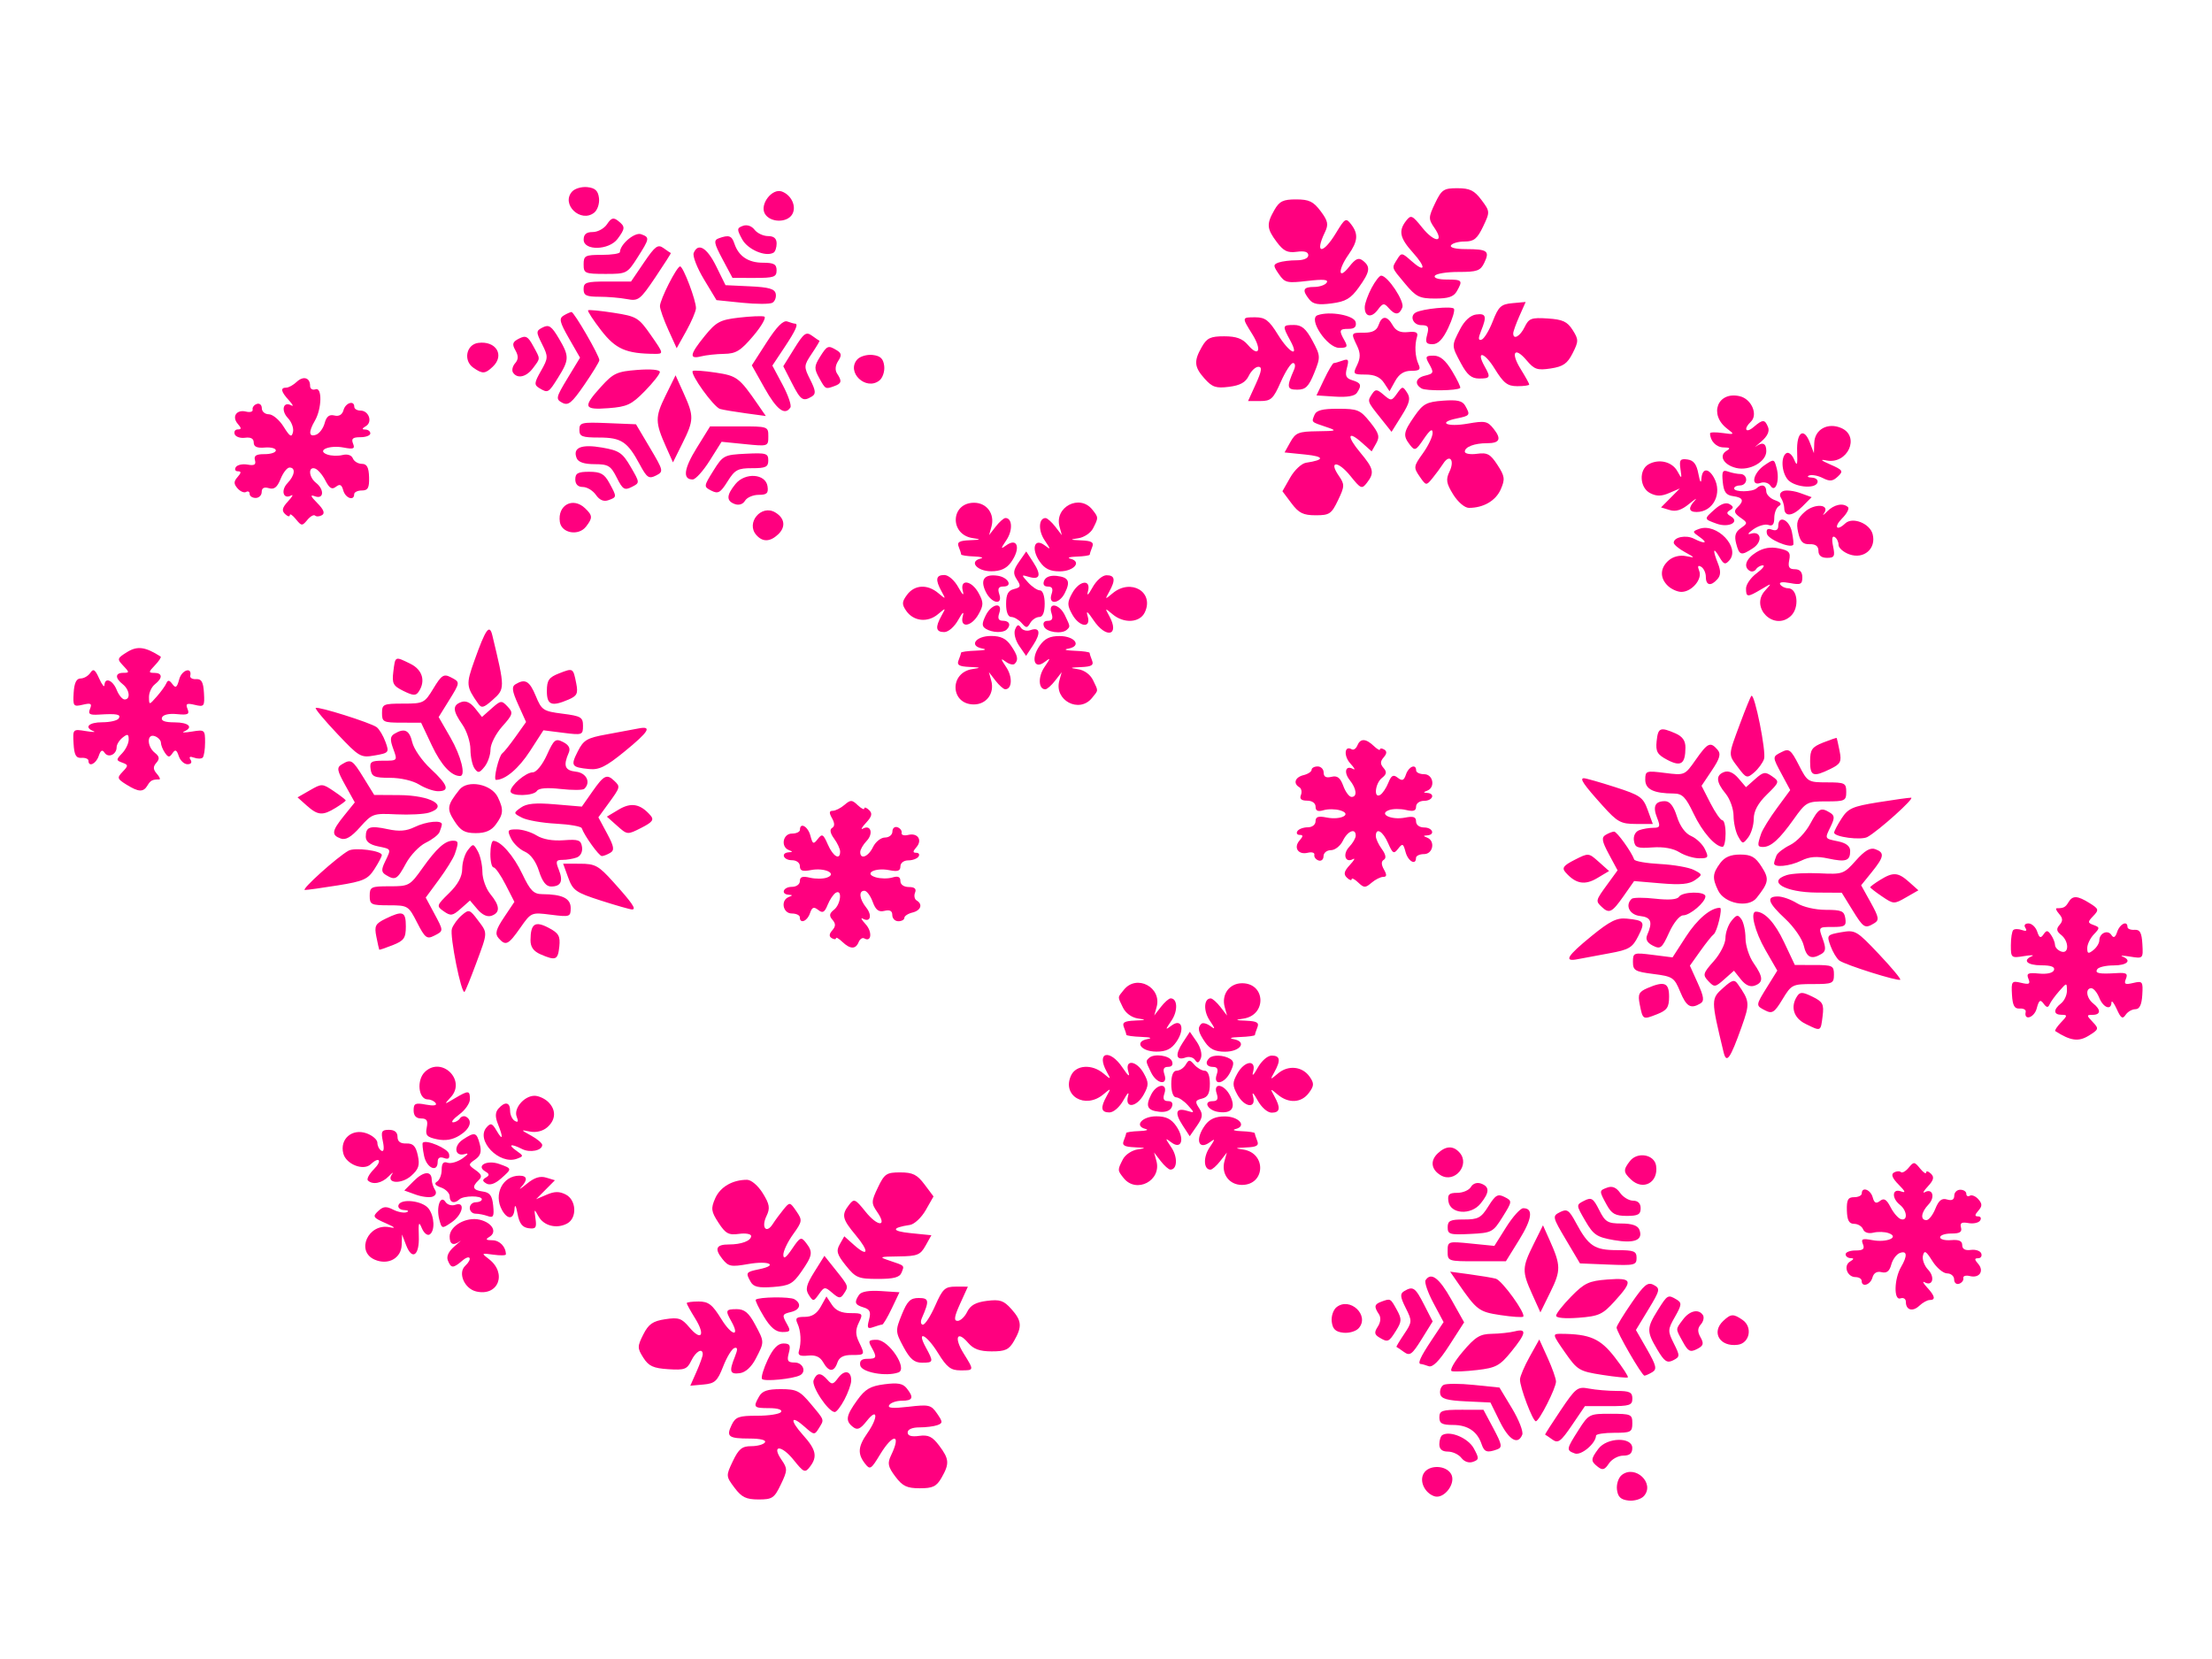
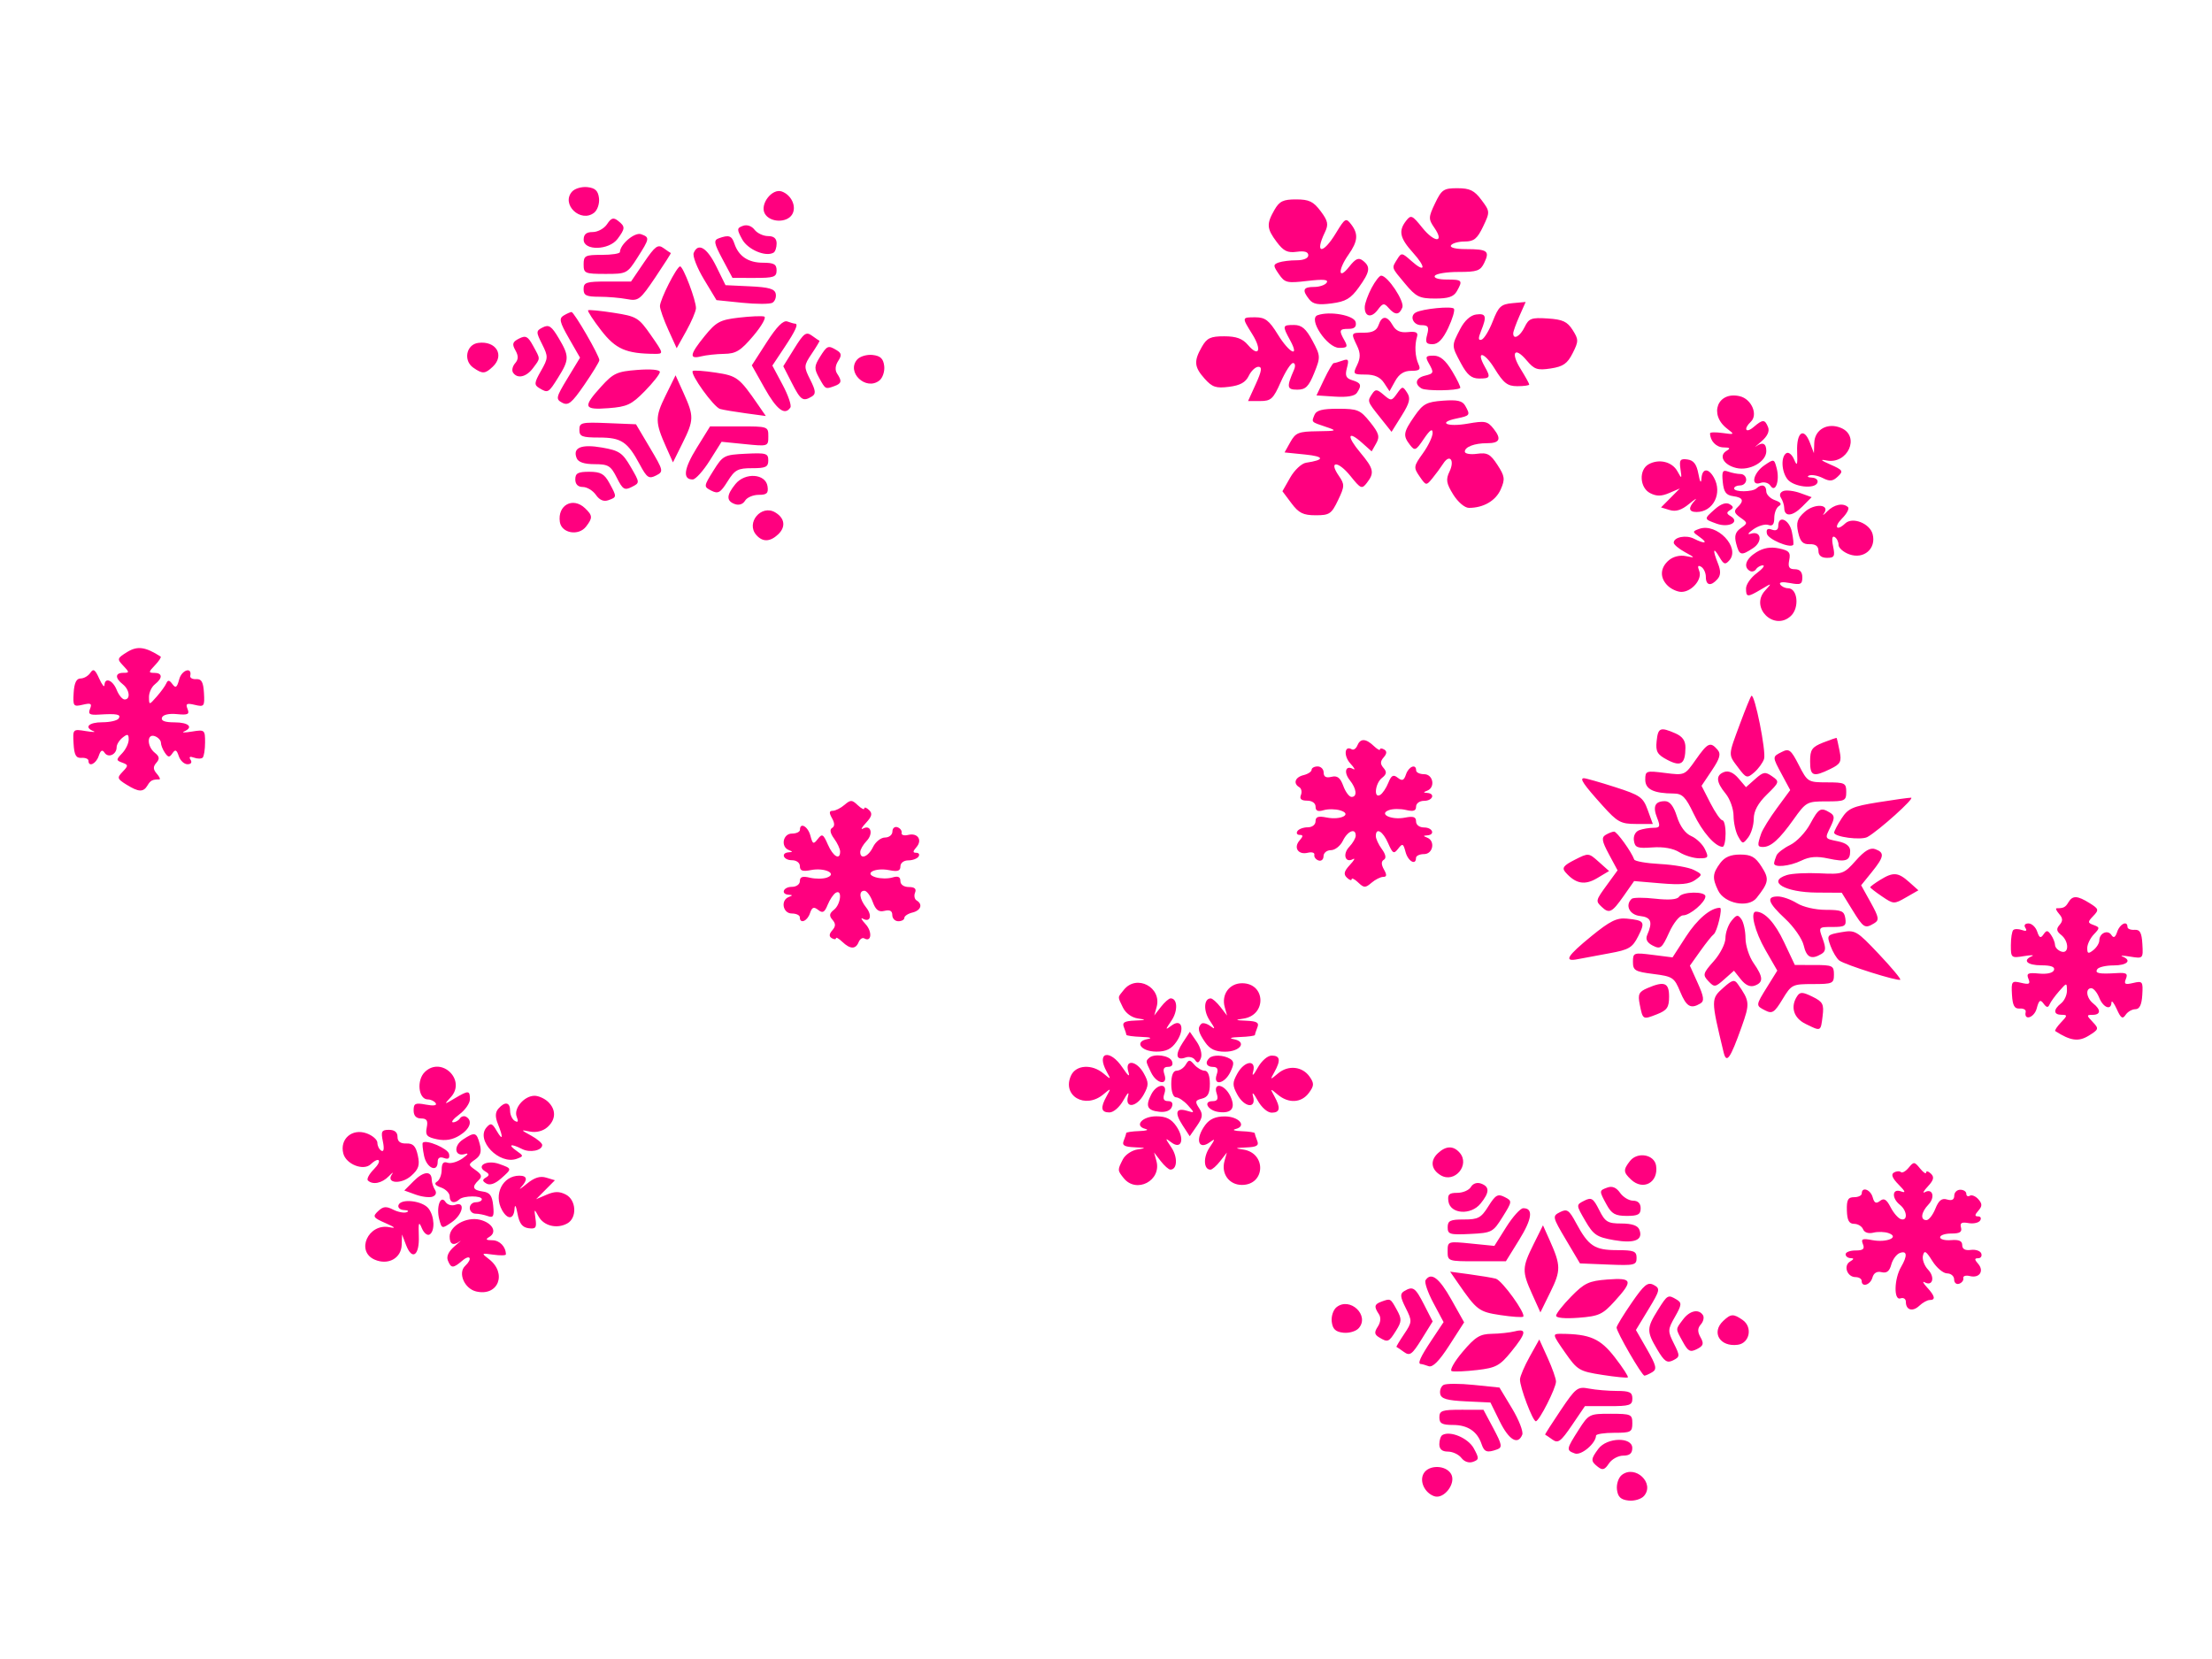
<svg xmlns="http://www.w3.org/2000/svg" width="640" height="480">
  <g>
    <title>Layer 1</title>
    <g transform="rotate(90.079 320.571 244.148)" id="layer1">
      <path d="m387.551,254.708c-3.032,-1.439 -3.304,-6.048 -0.551,-9.331c1.866,-2.224 1.851,-2.254 -0.478,-0.964c-5.716,3.167 -6.744,-0.856 -1.173,-4.591c2.505,-1.68 2.835,-2.174 1.101,-1.649c-3.646,1.104 -3.226,-2.407 0.537,-4.491c2.614,-1.447 3.419,-1.448 6.056,-0.007c3.776,2.063 4.208,5.564 0.564,4.576c-1.493,-0.405 -1.056,0.11 1.101,1.296c2.043,1.123 3.578,2.875 3.578,4.083c0,2.442 -1.354,2.665 -4.752,0.783c-2.329,-1.29 -2.344,-1.26 -0.478,0.964c4.432,5.282 0.392,12.129 -5.505,9.331zm-24.773,-15.234c-4.588,-3.68 -0.698,-11.049 4.996,-9.463l2.436,0.678l-2.477,-1.919c-1.363,-1.055 -2.477,-2.322 -2.477,-2.816c0,-2.001 3.601,-2.159 6.389,-0.28c2.809,1.894 2.889,1.894 1.47,0.001c-2.221,-2.964 1.052,-3.937 4.714,-1.402c2.098,1.452 2.841,2.964 2.841,5.78c0,4.493 -2.903,6.525 -3.635,2.543c-0.276,-1.504 -0.531,-0.76 -0.619,1.809c-0.082,2.399 -0.357,4.362 -0.61,4.362c-0.253,0 -1.244,0.318 -2.202,0.706c-1.359,0.551 -1.778,-0.152 -1.907,-3.199c-0.138,-3.273 -0.237,-3.413 -0.609,-0.865c-0.267,1.83 -1.537,3.566 -3.19,4.362c-3.264,1.571 -2.752,1.601 -5.119,-0.298zm49.055,0.228c-1.33,-0.679 -2.618,-2.606 -2.863,-4.283c-0.375,-2.567 -0.471,-2.432 -0.61,0.856c-0.129,3.046 -0.548,3.749 -1.906,3.199c-0.958,-0.388 -1.949,-0.706 -2.202,-0.706c-0.253,0 -0.518,-1.701 -0.588,-3.78c-0.07,-2.079 -0.349,-2.893 -0.62,-1.809c-0.847,3.394 -3.657,0.993 -3.657,-3.125c0,-2.815 0.743,-4.327 2.841,-5.78c3.662,-2.535 6.936,-1.561 4.714,1.402c-1.419,1.893 -1.339,1.893 1.47,-0.001c2.787,-1.879 6.389,-1.721 6.389,0.28c0,0.493 -1.115,1.76 -2.477,2.816l-2.477,1.919l2.436,-0.678c5.694,-1.586 9.584,5.783 4.996,9.463c-2.27,1.82 -2.321,1.822 -5.446,0.228zm-29.328,-7.526c-1.368,-1.445 -0.744,-5.951 0.918,-6.624c1.026,-0.416 1.651,0.007 1.651,1.117c0,1.257 0.652,1.568 2.202,1.048c3.311,-1.11 2.789,2.252 -0.602,3.884c-3.289,1.583 -3.223,1.574 -4.169,0.574zm10.551,-0.649c-3.16,-1.604 -3.395,-4.856 -0.275,-3.81c1.55,0.52 2.202,0.209 2.202,-1.048c0,-1.138 0.621,-1.535 1.711,-1.093c1.07,0.434 1.586,1.802 1.376,3.654c-0.392,3.469 -1.609,4.026 -5.014,2.297zm-6.881,-7.358c0,-0.864 -0.774,-2.029 -1.721,-2.588c-1.561,-0.923 -1.561,-1.158 0,-2.527c0.947,-0.83 1.721,-2.178 1.721,-2.995c0,-0.915 1.442,-1.486 3.754,-1.486c2.801,0 3.897,0.578 4.318,2.277c0.484,1.954 0.872,2.073 2.744,0.838c1.801,-1.188 2.7,-1.079 5.164,0.626l2.983,2.065l-3.151,2.058c-3.68,2.404 -5.172,1.945 -4.199,-1.293c0.67,-2.23 0.618,-2.238 -1.607,-0.225c-1.265,1.144 -2.299,2.696 -2.299,3.45c0,0.79 -1.631,1.37 -3.854,1.37c-2.501,0 -3.854,-0.551 -3.854,-1.571zm-8.105,-1.731l-3.151,-2.058l2.867,-1.984c1.627,-1.126 3.691,-1.65 4.771,-1.212c1.423,0.577 1.555,1 0.522,1.675c-0.76,0.497 -1.084,1.724 -0.72,2.728c1.01,2.782 -0.789,3.139 -4.289,0.852zm-5.464,-5.373c-0.398,-0.421 -0.109,-1.59 0.642,-2.597c1.13,-1.515 0.853,-1.486 -1.603,0.171c-2.787,1.879 -6.389,1.721 -6.389,-0.28c0,-0.493 1.115,-1.76 2.477,-2.816l2.477,-1.919l-2.436,0.678c-3.674,1.023 -6.923,-1.336 -6.923,-5.028c0,-6.831 9.243,-7.166 10.236,-0.371c0.372,2.549 0.471,2.409 0.609,-0.865c0.129,-3.046 0.548,-3.749 1.907,-3.199c0.958,0.388 1.949,0.706 2.202,0.706c0.253,0 0.528,1.963 0.61,4.362c0.088,2.569 0.343,3.313 0.619,1.809c0.732,-3.982 3.635,-1.95 3.635,2.543c0,2.769 -0.743,4.327 -2.714,5.691c-2.941,2.036 -4.225,2.303 -5.351,1.113zm29.259,-1.182c-1.712,-1.262 -2.477,-3.001 -2.477,-5.63c0,-4.111 2.811,-6.507 3.657,-3.117c0.271,1.084 0.549,0.27 0.62,-1.809c0.07,-2.079 0.335,-3.78 0.588,-3.78c0.253,0 1.244,-0.318 2.202,-0.706c1.359,-0.551 1.778,0.152 1.906,3.199c0.138,3.273 0.237,3.413 0.609,0.865c0.993,-6.795 10.236,-6.459 10.236,0.371c0,3.691 -3.249,6.051 -6.923,5.028l-2.436,-0.678l2.477,1.919c1.363,1.055 2.477,2.322 2.477,2.816c0,2.001 -3.601,2.159 -6.389,0.28c-2.457,-1.656 -2.734,-1.686 -1.603,-0.171c2.582,3.461 -0.84,4.44 -4.945,1.415zm-19.359,-1.154c-1.002,-1.059 -0.895,-4.135 0.208,-5.972c0.726,-1.209 1.497,-1.23 3.837,-0.104c3.48,1.675 4.106,5.077 0.726,3.944c-1.563,-0.524 -2.202,-0.209 -2.202,1.085c0,1.883 -1.283,2.407 -2.569,1.048zm12.478,-0.951c0,-1.391 -0.607,-1.717 -2.202,-1.182c-3.376,1.132 -2.756,-2.268 0.718,-3.94c3.453,-1.662 5.136,-0.411 4.605,3.424c-0.428,3.086 -3.121,4.552 -3.121,1.698zm-7.996,-7.148c-3.756,-2.079 -4.164,-5.552 -0.537,-4.569c1.493,0.405 1.056,-0.11 -1.101,-1.296c-2.043,-1.123 -3.578,-2.875 -3.578,-4.083c0,-2.442 1.354,-2.665 4.752,-0.783c2.361,1.308 2.368,1.288 0.39,-1.067c-2.476,-2.949 -2.045,-7.031 0.965,-9.131c1.917,-1.337 2.615,-1.304 4.679,0.223c2.92,2.16 3.126,5.881 0.499,9.011c-1.866,2.224 -1.851,2.254 0.478,0.964c3.397,-1.882 4.752,-1.659 4.752,0.783c0,1.207 -1.536,2.96 -3.578,4.083c-2.157,1.186 -2.594,1.701 -1.101,1.296c3.644,-0.988 3.212,2.513 -0.564,4.576c-2.637,1.44 -3.442,1.44 -6.056,-0.007z" fill="#ff007f" id="path1385" />
      <path id="path1543" d="m300.615,187.588c-0.317,-1.279 -1.014,-2.326 -1.548,-2.326c-0.535,0 -0.973,-0.785 -0.973,-1.745c0,-0.96 0.801,-1.745 1.78,-1.745c1.22,0 1.604,-0.71 1.221,-2.257c-0.42,-1.698 0.229,-2.547 2.624,-3.429c1.751,-0.645 3.183,-1.723 3.183,-2.396c0,-1.714 -2.365,-1.46 -4.841,0.521c-2.302,1.841 -4.44,1.214 -3.245,-0.952c0.417,-0.755 -0.287,-0.406 -1.564,0.776c-2.179,2.018 -5.366,1.738 -4.136,-0.363c0.309,-0.528 -0.178,-1.261 -1.083,-1.628c-2.116,-0.858 -2.087,-2.433 0.085,-4.728c0.952,-1.005 1.418,-1.828 1.036,-1.828c-0.382,0 -0.373,-0.549 0.019,-1.22c0.488,-0.834 1.205,-0.789 2.267,0.142c1.161,1.018 1.934,1.029 3.059,0.042c1.145,-1.004 1.836,-0.899 2.887,0.439c1.558,1.983 6.058,2.462 4.924,0.524c-0.397,-0.679 -1.967,-1.735 -3.488,-2.346c-2.21,-0.888 -2.508,-1.438 -1.487,-2.738c1.014,-1.29 0.81,-1.785 -0.981,-2.385c-2.304,-0.772 -3.157,-2.927 -1.159,-2.927c0.606,0 1.101,-1.047 1.101,-2.326c0,-2.611 3.844,-3.313 4.776,-0.872c0.444,1.163 0.573,1.163 0.642,0c0.146,-2.436 2.289,-1.619 2.289,0.872c0,1.305 0.734,2.326 1.673,2.326c1.234,0 1.491,0.762 0.982,2.905c-0.38,1.598 -0.362,3.808 0.038,4.911c1.15,3.166 2.956,-0.674 2.172,-4.617c-0.482,-2.423 -0.214,-3.199 1.103,-3.199c1.005,0 1.739,-0.982 1.739,-2.326c0,-2.491 2.143,-3.308 2.289,-0.872c0.07,1.163 0.198,1.163 0.642,0c0.932,-2.44 4.776,-1.738 4.776,0.872c0,1.279 0.495,2.326 1.101,2.326c2.279,0 0.988,2.312 -1.687,3.021c-2.488,0.66 -2.592,0.89 -0.964,2.148c1.616,1.248 1.432,1.58 -1.616,2.914c-3.47,1.518 -4.633,3.549 -2.033,3.549c0.774,0 2.475,-0.791 3.781,-1.757c1.508,-1.116 2.626,-1.327 3.064,-0.578c0.464,0.793 1.388,0.784 2.825,-0.028c1.565,-0.885 2.135,-0.832 2.135,0.196c0,0.772 0.767,2.298 1.704,3.392c1.539,1.797 1.532,2.171 -0.079,3.872c-0.98,1.036 -1.4,1.883 -0.933,1.883c0.467,0 0.267,0.616 -0.446,1.368c-0.993,1.049 -1.859,0.845 -3.712,-0.872c-1.33,-1.232 -2.076,-1.623 -1.66,-0.867c1.246,2.258 -1.467,3.07 -3.563,1.067c-1.069,-1.022 -2.524,-1.859 -3.234,-1.859c-2.293,0 -1.368,2.338 1.463,3.701c1.514,0.729 2.753,2.288 2.753,3.465c0,1.177 0.784,2.14 1.743,2.14c0.959,0 1.516,0.654 1.239,1.454c-0.278,0.8 -1.011,1.341 -1.63,1.203c-0.619,-0.138 -0.886,0.719 -0.592,1.904c0.683,2.76 -1.477,4.202 -3.56,2.376c-1.216,-1.066 -1.603,-1.074 -1.603,-0.031c0,0.756 -0.495,1.051 -1.101,0.655c-0.606,-0.395 -1.101,-1.735 -1.101,-2.976c0,-1.282 -0.752,-2.258 -1.739,-2.258c-1.317,0 -1.585,-0.776 -1.103,-3.199c0.824,-4.142 -0.975,-7.566 -2.066,-3.934c-0.41,1.364 -0.431,3.527 -0.046,4.806c0.496,1.651 0.198,2.326 -1.027,2.326c-1.021,0 -1.726,1.001 -1.726,2.451c0,1.677 -0.51,2.244 -1.616,1.796c-0.889,-0.36 -1.909,-0.155 -2.267,0.457c-1.093,1.868 -2.897,1.243 -3.505,-1.214z" fill="#ff007f" />
      <path d="m176.707,217.165c-2.536,-1.453 -3.028,-2.502 -3.028,-6.455c0,-3.49 0.645,-5.272 2.477,-6.842c3.714,-3.181 1.495,-4.132 -3.044,-1.303c-5.001,3.117 -4.939,3.129 -4.939,-0.908c0,-2.775 0.886,-3.927 4.955,-6.446c5.452,-3.376 6.903,-6.42 1.706,-3.581c-4.259,2.327 -4.459,2.277 -4.459,-1.11c0,-2.209 1.064,-3.458 4.547,-5.335c4.38,-2.36 4.724,-2.379 9.359,-0.509c3.932,1.587 4.812,2.48 4.812,4.889c0,3.012 -0.737,3.132 -5.78,0.939c-1.06,-0.461 -1.927,-0.328 -1.927,0.295c0,0.623 2.477,2.22 5.505,3.549c4.886,2.145 5.505,2.812 5.505,5.929l0,3.513l-4.955,-2.244c-3.721,-1.685 -4.955,-1.866 -4.955,-0.727c0,0.834 1.18,2.085 2.622,2.779c1.902,0.916 2.777,2.484 3.185,5.712c0.477,3.771 0.119,4.848 -2.347,7.061c-3.381,3.034 -5.078,3.18 -9.24,0.794zm-39.637,-20.937c-2.505,-1.436 -3.028,-2.519 -3.028,-6.272c0,-3.739 0.596,-4.985 3.39,-7.087c2.835,-2.133 3.835,-2.336 6.107,-1.242c6.348,3.055 6.506,0.593 0.206,-3.208c-4.299,-2.595 -4.461,-2.873 -2.534,-4.362c2.803,-2.165 4.898,-1.99 8.794,0.736c4.471,3.128 7.539,2.988 3.542,-0.162c-2.427,-1.912 -2.8,-2.752 -1.792,-4.034c1.779,-2.265 3.209,-2.04 7.75,1.22c3.216,2.308 4.079,3.777 4.615,7.851c0.509,3.872 0.246,5.342 -1.158,6.466c-2.68,2.144 -3.598,1.79 -3.598,-1.385c0,-1.562 -0.561,-3.206 -1.247,-3.654c-0.904,-0.59 -1.04,0.942 -0.492,5.573c0.701,5.93 0.562,6.521 -1.954,8.262c-2.427,1.68 -2.777,1.688 -3.362,0.079c-0.359,-0.988 -0.652,-3.324 -0.652,-5.19c0,-2.045 -0.581,-3.394 -1.461,-3.394c-0.982,0 -1.309,1.093 -0.998,3.333c0.371,2.669 -0.194,3.827 -2.838,5.816c-3.861,2.905 -5.201,2.999 -9.292,0.655zm67.162,-4.703c-2.691,-1.497 -3.037,-2.361 -3.115,-7.754c-0.082,-5.735 -0.151,-5.877 -1.252,-2.58c-1.472,4.409 -1.319,4.259 -3.458,3.392c-1.362,-0.552 -1.809,-2.251 -1.809,-6.868c0,-5.64 0.31,-6.384 3.84,-9.229c3.207,-2.584 4.223,-2.878 6.159,-1.783l2.319,1.311l-2.493,2.804c-3.724,4.187 -1.948,4.503 2.819,0.502c4.674,-3.924 5.868,-4.189 8.772,-1.945c1.892,1.462 1.768,1.761 -1.981,4.782c-4.393,3.54 -4.455,6.407 -0.073,3.373c2.537,-1.756 3.044,-1.742 7.099,0.19c3.972,1.892 4.367,2.479 4.367,6.477c0,3.605 -0.625,4.867 -3.471,7.008l-3.471,2.611l-3.948,-2.241c-2.172,-1.232 -4.107,-3.288 -4.301,-4.567c-0.832,-5.487 -1.816,-5.407 -2.376,0.194l-0.601,6.01l-3.028,-1.685zm-36.688,-7.808c-1.281,-3.526 0.012,-10.636 2.006,-11.035c1.333,-0.267 1.927,0.358 1.927,2.026c0,2.745 0.402,2.889 3.375,1.207c1.825,-1.032 2.13,-0.813 2.13,1.531c0,3.508 -8.412,9.098 -9.438,6.271zm18.522,-1.938c-2.574,-1.221 -4.679,-2.465 -4.679,-2.763c0,-0.299 -0.329,-1.45 -0.732,-2.557c-0.614,-1.69 -0.272,-1.892 2.127,-1.256c2.256,0.598 3.006,0.267 3.558,-1.571c0.764,-2.544 1.454,-2.794 3.646,-1.326c0.941,0.631 1.324,2.833 1.101,6.33l-0.342,5.363l-4.679,-2.22zm-13.487,-11.561c0,-2.39 -0.659,-3.632 -2.202,-4.149c-2.828,-0.948 -2.802,-2.487 0.069,-4.11c1.596,-0.902 2.172,-2.211 1.939,-4.403c-0.245,-2.304 0.096,-2.991 1.307,-2.629c2.503,0.748 5.832,0.571 7.97,-0.424c1.556,-0.724 1.927,-0.32 1.927,2.099c0,2.068 0.915,3.502 2.957,4.632l2.957,1.637l-2.407,1.588c-1.67,1.102 -2.407,2.741 -2.407,5.354c0,3.595 -0.125,3.706 -2.753,2.441c-2.067,-0.995 -3.451,-0.989 -5.557,0.025c-3.792,1.825 -3.802,1.82 -3.802,-2.061zm-12.937,-2.109c-1.968,-1.035 -3.578,-2.283 -3.578,-2.774c0,-1.88 7.461,-6.854 9.215,-6.143c2.241,0.909 2.277,2.098 0.12,3.99c-1.479,1.297 -1.413,1.663 0.569,3.13c2.484,1.838 2.005,3.869 -0.885,3.754c-1.024,-0.041 -3.472,-0.921 -5.44,-1.956zm30.597,-0.243c-1.385,-0.925 -1.342,-1.384 0.306,-3.308c1.824,-2.13 1.807,-2.309 -0.365,-3.851c-2.184,-1.55 -2.195,-1.672 -0.255,-2.933c1.628,-1.059 2.933,-0.748 6.678,1.588l4.654,2.904l-4.155,3.323c-4.692,3.753 -4.668,3.745 -6.863,2.278zm-38.947,-7.18c-1.923,-1.181 -1.901,-1.373 0.463,-4.031c3.655,-4.111 2.016,-4.455 -2.367,-0.497c-4.206,3.799 -6.268,4.246 -9.186,1.992c-1.824,-1.409 -1.676,-1.756 2.012,-4.728c4.382,-3.531 4.375,-6.5 -0.008,-3.466c-2.537,1.756 -3.044,1.742 -7.099,-0.19c-3.972,-1.892 -4.367,-2.479 -4.367,-6.477c0,-3.581 0.628,-4.869 3.382,-6.941c3.318,-2.496 3.464,-2.505 7.707,-0.484c3.532,1.683 4.325,2.655 4.325,5.304c0,1.784 0.495,3.568 1.101,3.963c0.67,0.438 1.101,-1.28 1.101,-4.39c0,-6.171 0.538,-6.881 3.963,-5.232c2.304,1.109 2.643,2.059 2.643,7.414c0,3.378 0.495,6.465 1.101,6.861c0.655,0.428 1.101,-0.957 1.101,-3.421c0,-4.521 0.225,-4.717 3.375,-2.936c1.608,0.909 2.13,2.452 2.13,6.3c0,4.532 -0.474,5.492 -4.287,8.683c-4.86,4.067 -4.411,3.922 -7.09,2.276zm45.349,-5.095c-3.509,-2.43 -4.065,-3.458 -4.42,-8.179c-0.315,-4.187 0.014,-5.638 1.464,-6.458c2.701,-1.527 2.866,-1.417 3.669,2.442c1.191,5.73 2.558,2.834 1.496,-3.17c-0.885,-5.005 -0.744,-5.716 1.484,-7.491c2.951,-2.352 4.175,-1.794 4.175,1.901c0,3.617 1.068,6.424 2.445,6.424c0.609,0 0.888,-1.583 0.62,-3.517c-0.416,-2.994 0.063,-3.876 3.22,-5.938c3.256,-2.126 4.118,-2.243 7.062,-0.954c3.297,1.443 5.37,4.997 5.37,9.207c0,1.209 -1.677,3.181 -3.866,4.546c-3.201,1.995 -4.339,2.183 -6.611,1.089c-3.295,-1.586 -5.254,-0.063 -2.329,1.81c1.132,0.725 3.049,2.132 4.261,3.128c2.182,1.793 2.177,1.829 -0.532,3.704c-2.592,1.794 -2.942,1.745 -6.68,-0.938c-2.169,-1.557 -4.838,-2.823 -5.929,-2.812c-1.392,0.014 -0.876,0.769 1.726,2.53c3.46,2.34 3.576,2.615 1.716,4.051c-2.658,2.053 -3.619,1.895 -8.34,-1.375zm-29.926,-0.283c-1.084,-1.936 -1.938,-10.556 -1.095,-11.055c0.497,-0.294 3.009,0.457 5.583,1.669c3.229,1.52 4.679,2.918 4.679,4.508c0,1.877 -0.51,2.169 -2.753,1.575c-2.284,-0.606 -2.753,-0.313 -2.753,1.723c0,2.327 -2.612,3.454 -3.662,1.58zm18.294,-2.617c-0.665,-2.686 -0.837,-2.738 -3.694,-1.122c-1.817,1.027 -2.128,0.814 -2.121,-1.454c0.006,-1.887 1.312,-3.445 4.5,-5.368c2.47,-1.49 4.651,-2.537 4.846,-2.326c0.801,0.866 0.926,9.858 0.155,11.175c-1.255,2.146 -3.039,1.708 -3.686,-0.905zm-13.531,-10.24c-2.407,-1.24 -3.986,-2.966 -4.205,-4.597c-0.391,-2.901 0.483,-3.164 4.779,-1.438c2.12,0.852 2.804,0.81 2.5,-0.154c-0.23,-0.73 -2.626,-2.185 -5.324,-3.234c-4.287,-1.667 -4.95,-2.387 -5.254,-5.71l-0.348,-3.802l4.061,1.793c2.234,0.986 4.496,1.793 5.028,1.793c1.985,0 0.869,-2 -1.846,-3.307c-2.505,-1.206 -2.776,-1.934 -2.477,-6.665c0.274,-4.331 0.885,-5.662 3.316,-7.214c2.751,-1.757 3.268,-1.758 6.722,-0.018c3.018,1.52 3.873,2.743 4.424,6.325c0.596,3.88 0.303,4.76 -2.318,6.974c-4.142,3.498 -2.322,4.742 2.521,1.723c2.18,-1.359 4.183,-2.471 4.451,-2.471c0.268,0 0.488,1.548 0.488,3.44c0,2.866 -0.858,3.972 -5.14,6.623c-4.817,2.982 -5.264,5.502 -0.498,2.807c3.104,-1.755 3.436,-1.596 3.436,1.646c0,2.189 -1.051,3.451 -4.36,5.234c-5.167,2.785 -5.044,2.782 -9.953,0.252z" fill="#ff007f" id="path1559" />
      <path d="m454.528,177.816c-3.056,-3.89 2.392,-9.645 6.074,-6.417c0.91,0.798 1.505,2.804 1.323,4.458c-0.248,2.255 -1.043,3.095 -3.178,3.357c-1.566,0.192 -3.465,-0.437 -4.22,-1.398zm-1.624,-13.005c-0.95,-2.616 -0.976,-2.568 2.359,-4.414c2.676,-1.481 3.379,-1.456 6.056,0.214c3.348,2.09 3.457,2.363 1.944,4.877c-0.834,1.385 -1.476,1.467 -3.109,0.398c-1.272,-0.832 -2.653,-0.95 -3.612,-0.309c-2.2,1.471 -2.876,1.329 -3.637,-0.766zm9.401,-6.541c-3.505,-2.344 -3.778,-2.36 -7.574,-0.448c-3.181,1.602 -4.114,1.691 -4.851,0.463c-1.544,-2.572 -1.113,-3.211 3.901,-5.784l4.847,-2.488l5.126,3.174c4.476,2.771 4.948,3.421 3.722,5.12c-0.773,1.071 -1.434,2.047 -1.47,2.171c-0.036,0.123 -1.701,-0.87 -3.701,-2.208zm1.752,-7.938l-5.244,-3.479l-5.532,2.961c-3.042,1.629 -6.009,2.65 -6.591,2.269c-2.43,-1.587 -0.676,-3.936 5.56,-7.447l6.619,-3.727l6.664,4.276c4.579,2.939 6.469,4.811 6.042,5.987c-0.342,0.941 -0.621,1.929 -0.621,2.197c0,1.106 -1.936,0.254 -6.896,-3.037zm38.522,2.204c-2.548,-1.507 -2.423,-6.444 0.201,-7.928c2.694,-1.523 7.424,2.11 6.404,4.919c-1.016,2.796 -4.376,4.327 -6.605,3.009zm-92.598,-3.94c-2.211,-2.336 -2.275,-4.495 -0.187,-6.326c3.524,-3.09 8.938,1.448 6.535,5.479c-1.654,2.774 -4.203,3.114 -6.349,0.847zm67.012,-1.748c-0.425,-0.726 -0.433,-4.665 -0.018,-8.754l0.754,-7.434l6.01,-3.633c3.306,-1.998 6.736,-3.338 7.623,-2.979c3.096,1.255 1.572,3.839 -3.844,6.519l-5.457,2.7l-0.324,7.083c-0.251,5.497 -0.732,7.165 -2.148,7.45c-1.003,0.202 -2.172,-0.227 -2.596,-0.953zm7.173,-5.187l0,-6.378l5.401,-2.891c4.65,-2.489 5.491,-2.641 6.056,-1.088c1.061,2.92 0.781,3.74 -1.54,4.519c-3.638,1.22 -5.512,4.017 -5.512,8.227c0,3.213 -0.428,3.988 -2.202,3.988c-1.934,0 -2.202,-0.775 -2.202,-6.378zm7.323,5.499c-1.328,-2.271 0.868,-7.468 3.844,-9.093c2.891,-1.58 3.252,-1.56 3.896,0.213c0.428,1.18 -0.016,2.514 -1.121,3.368c-1.007,0.778 -1.83,2.534 -1.83,3.903c0,1.688 -0.688,2.489 -2.137,2.489c-1.175,0 -2.368,-0.396 -2.651,-0.879zm-70.081,-4.217c0,-1.612 -0.763,-3.382 -1.696,-3.934c-1.029,-0.608 -1.416,-1.775 -0.983,-2.966c0.909,-2.501 2.566,-2.451 5.8,0.177c3.436,2.792 3.025,8.731 -0.643,9.282c-2.007,0.301 -2.477,-0.185 -2.477,-2.559zm7.707,-1.923c0,-4.126 -0.463,-4.981 -3.839,-7.085c-3.29,-2.05 -3.673,-2.721 -2.678,-4.685c1.139,-2.248 1.249,-2.237 5.766,0.574c4.441,2.764 4.616,3.098 4.935,9.377c0.299,5.901 0.119,6.51 -1.927,6.51c-1.902,0 -2.257,-0.737 -2.257,-4.692zm6.961,-2.071l0.669,-6.763l-5.445,-3.415c-2.995,-1.878 -5.455,-4.085 -5.467,-4.905c-0.044,-2.993 3.073,-2.602 9.141,1.146l6.208,3.834l0.022,8.433c0.021,8.347 -0.008,8.433 -2.888,8.433c-2.888,0 -2.905,-0.049 -2.24,-6.763zm31.351,2.404c-4.346,-3.665 -5.187,-5.018 -5.244,-8.436c-0.037,-2.239 -0.367,-5.249 -0.732,-6.688c-0.902,-3.557 0.564,-3.291 5.944,1.077c4.023,3.266 4.633,4.401 5.272,9.806c0.398,3.362 0.546,6.673 0.329,7.359c-0.216,0.686 -2.723,-0.717 -5.57,-3.118zm-22.441,-2.111c0.423,-3.159 0.985,-6.529 1.249,-7.488c0.5,-1.818 10.155,-8.794 10.974,-7.929c0.257,0.272 0.056,3.244 -0.447,6.605c-0.93,6.217 -1.398,6.837 -9.29,12.302l-3.255,2.254l0.769,-5.744zm23.765,-17.327l-4.955,-2.755l5.321,-2.427c2.927,-1.335 6.01,-2.427 6.852,-2.427c1.898,0 11.499,4.857 11.499,5.818c0,0.902 -9.939,4.68 -12.111,4.604c-0.908,-0.032 -3.881,-1.298 -6.606,-2.813zm-32.48,-1.057l-5.505,-2.723l4.34,-1.948c7.255,-3.257 8.718,-3.282 14.903,-0.254l5.957,2.915l-5.259,2.382c-6.612,2.994 -7.688,2.967 -14.435,-0.372zm48.03,-7.896c-6.556,-4.403 -6.936,-4.899 -6.309,-8.214c0.367,-1.94 0.668,-5.556 0.668,-8.035c0,-3.732 0.379,-4.507 2.202,-4.507c1.953,0 2.202,0.775 2.202,6.858l0,6.858l5.531,3.749c4.762,3.228 5.341,4.013 4.165,5.646c-0.751,1.043 -1.392,1.995 -1.424,2.114c-0.032,0.119 -3.198,-1.892 -7.035,-4.469zm-57.354,0.25c-1.031,-2.036 -0.642,-2.614 3.132,-4.648c6.662,-3.591 7.843,-5.365 7.843,-11.788c0,-4.998 0.288,-5.733 2.25,-5.733c2.084,0 2.226,0.605 1.927,8.188l-0.324,8.188l-6.825,4.059c-6.629,3.942 -6.859,3.992 -8.003,1.733zm35.21,-0.351c0.039,-8.347 1.35,-11.354 6.792,-15.574c2.976,-2.308 5.578,-4.002 5.783,-3.766c0.205,0.237 -0.116,3.579 -0.713,7.427c-1.029,6.641 -1.359,7.188 -6.479,10.768c-5.277,3.689 -5.395,3.714 -5.383,1.145zm-10.798,-2.917c-3.912,-3.823 -4.521,-5.116 -4.935,-10.468c-0.56,-7.253 0.278,-7.538 6.261,-2.129c3.861,3.492 4.355,4.561 4.816,10.425c0.308,3.923 0.075,6.534 -0.583,6.534c-0.603,0 -3.104,-1.963 -5.559,-4.362zm38.587,-2.199c-4.579,-2.917 -4.679,-3.116 -4.679,-9.26c0,-5.922 0.156,-6.279 2.753,-6.279c2.528,0 2.753,0.426 2.753,5.234c0,2.879 0.372,5.246 0.826,5.26c2.282,0.072 5.835,4.287 5.166,6.129c-0.922,2.537 -1.204,2.492 -6.817,-1.084zm-66.311,-1.531c-1.058,-2.089 -0.734,-2.612 2.689,-4.336c3.459,-1.743 3.892,-2.458 3.892,-6.434c0,-2.989 0.573,-4.706 1.726,-5.173c3.053,-1.237 4.124,1.32 3.081,7.352c-0.856,4.952 -1.499,5.906 -5.576,8.282c-4.605,2.684 -4.608,2.684 -5.811,0.31zm71.785,-4.187c-3.344,-2.474 -3.527,-9.821 -0.245,-9.821c1.552,0 2.202,0.775 2.202,2.628c0,1.445 1.029,3.307 2.286,4.136c1.836,1.212 2.026,1.838 0.966,3.188c-1.66,2.114 -2.193,2.1 -5.209,-0.131zm-75.618,-2.551c-0.495,-1.363 0.011,-2.563 1.534,-3.631c1.25,-0.878 2.274,-2.579 2.274,-3.78c0,-1.409 0.782,-2.184 2.202,-2.184c1.779,0 2.202,0.775 2.202,4.041c0,3.299 -0.597,4.367 -3.248,5.816c-4.047,2.211 -4.065,2.21 -4.963,-0.261zm33.336,-7.042c-5.275,-3.626 -6.082,-4.624 -5.154,-6.374c1.022,-1.929 1.522,-1.82 7.069,1.533l5.969,3.608l5.592,-3.216c4.697,-2.701 5.754,-2.946 6.6,-1.533c0.554,0.925 1.009,1.944 1.012,2.264c0.005,0.761 -12.754,8.161 -13.93,8.079c-0.497,-0.035 -3.718,-1.997 -7.158,-4.362zm49.835,2.794c-3.056,-3.89 2.392,-9.645 6.074,-6.417c0.91,0.798 1.505,2.804 1.323,4.458c-0.248,2.255 -1.043,3.095 -3.178,3.357c-1.566,0.192 -3.465,-0.437 -4.22,-1.398zm-90.818,-2.215c-2.807,-2.169 -1.943,-7.094 1.331,-7.585c4.87,-0.729 7.326,3.751 3.99,7.276c-2.103,2.221 -2.793,2.261 -5.321,0.309zm43.12,-8.128c-4.508,-2.809 -4.58,-2.937 -3.063,-5.471c0.911,-1.522 1.538,-1.46 4.968,0.491c3.707,2.109 4.137,2.127 7.725,0.319c3.588,-1.808 3.86,-1.796 4.871,0.199c0.889,1.756 0.355,2.538 -3.154,4.622c-5.189,3.081 -6.166,3.068 -11.346,-0.16zm2.711,-7.284c-2.604,-1.927 -3.192,-4.545 -1.298,-5.781c0.632,-0.413 1.839,-0.146 2.682,0.594c1.116,0.979 2.138,1.002 3.759,0.085c1.821,-1.03 2.438,-0.84 3.392,1.042c0.992,1.959 0.679,2.567 -2.101,4.086c-3.967,2.167 -3.468,2.169 -6.434,-0.026zm0.384,-11.649c-2.103,-2.221 -2.141,-2.95 -0.292,-5.621c2.053,-2.966 6.715,-2.053 7.179,1.406c0.69,5.145 -3.55,7.74 -6.887,4.215z" fill="#ff007f" id="path1537" />
      <path d="m210.521,87.848c-1.653,-2.998 -0.73,-6.783 2.027,-8.305c2.294,-1.267 2.26,-1.312 -0.666,-0.882c-2.621,0.386 -3.036,0.082 -2.753,-2.013c0.244,-1.803 1.371,-2.661 4.187,-3.187c2.364,-0.441 2.896,-0.778 1.376,-0.872c-3.04,-0.188 -3.213,-1.981 -0.348,-3.602c4.531,-2.562 9.981,0.165 9.981,4.994c0,2.312 -1.174,2.484 -3.342,0.49c-0.869,-0.8 -0.426,-0.059 0.985,1.646c1.813,2.191 2.342,3.84 1.806,5.624l-0.759,2.525l-2.746,-2.717l-2.746,-2.717l1.311,3.052c0.988,2.298 1.002,3.662 0.058,5.525c-1.556,3.072 -6.772,3.345 -8.374,0.438zm27.78,-5.859c-1.082,-1.263 -1.556,-3.203 -1.208,-4.943c0.555,-2.778 0.519,-2.767 -1.178,0.334c-0.962,1.759 -2.177,3.199 -2.698,3.199c-1.615,0 -2.333,-3.547 -1.18,-5.824c1.627,-3.212 1.329,-4.259 -0.476,-1.668c-1.498,2.151 -1.61,2.158 -2.347,0.148c-1.859,-5.067 5.357,-12.024 9.083,-8.758c1.355,1.188 1.212,1.619 -0.96,2.892c-3.095,1.814 -2.124,2.012 1.915,0.39c2.101,-0.844 3.398,-0.803 4.476,0.142c2.152,1.887 1.88,3.372 -0.619,3.372c-1.175,0 -2.495,0.612 -2.933,1.361c-0.548,0.937 -0.176,1.109 1.195,0.554c2.391,-0.969 6.077,2.162 6.077,5.162c0,1.135 -0.779,2.885 -1.73,3.891c-2.285,2.414 -5.218,2.315 -7.416,-0.251zm-14.833,-13.351c-1.505,-1.692 -2.017,-3.193 -1.431,-4.195c0.701,-1.198 1.104,-1.232 1.738,-0.149c0.633,1.083 1.04,1.046 1.743,-0.157c1.662,-2.841 3.457,0.486 2.178,4.039c-1.349,3.748 -1.311,3.744 -4.23,0.462zm-22.009,-2.156c0.484,-3.487 0.436,-3.538 -1.251,-1.318c-4.11,5.411 -10.918,2.765 -9.394,-3.651c0.808,-3.399 5.337,-5.35 7.389,-3.182c2.083,2.2 3.469,1.457 1.521,-0.816c-2.284,-2.666 -2.28,-3.254 0.03,-4.19c1.188,-0.482 2.668,0.212 4.129,1.936c1.252,1.477 1.905,2.178 1.451,1.557c-1.404,-1.92 -0.921,-2.99 1.351,-2.99c3.09,0 5.806,4.832 4.889,8.694c-0.863,3.634 -3.552,5.161 -4.957,2.816c-0.74,-1.234 -0.977,-1.026 -0.99,0.869c-0.014,2.114 -1.888,3.905 -4.085,3.905c-0.322,0 -0.359,-1.633 -0.081,-3.628zm11.158,-1.616c0.385,-1.059 0.699,-2.668 0.699,-3.575c0,-0.907 0.743,-1.65 1.652,-1.65c0.908,0 1.652,0.785 1.652,1.745c0,0.96 0.395,1.745 0.877,1.745c1.103,0 1.061,-5.32 -0.051,-6.495c-1.359,-1.435 -0.938,-2.811 0.861,-2.811c0.928,0 2.085,-1.136 2.571,-2.525c0.586,-1.673 1.153,-2.066 1.681,-1.163c0.438,0.749 1.991,1.362 3.45,1.362c1.868,0 2.471,0.5 2.039,1.691c-0.338,0.93 0.234,2.893 1.271,4.362c1.087,1.539 1.624,1.85 1.269,0.732c-0.956,-3.007 2.274,-3.52 4.169,-0.661c2.287,3.45 2.149,3.969 -1.303,4.884c-2.212,0.587 -3.37,0.243 -4.472,-1.328c-1.433,-2.042 -1.546,-2.036 -3.075,0.145c-1.232,1.757 -1.883,1.952 -2.905,0.872c-1.947,-2.056 -2.883,-1.706 -3.277,1.226c-0.273,2.032 -1.186,2.701 -4.079,2.993c-3.091,0.312 -3.608,0.047 -3.028,-1.549zm23.325,-8.207c-1.268,-2.045 -1.619,-4.092 -1.117,-6.511c0.614,-2.954 1.163,-3.441 3.375,-2.994c2.023,0.408 2.642,0.026 2.642,-1.632c0,-1.432 0.792,-2.165 2.34,-2.165c2.021,0 2.248,0.483 1.668,3.547c-0.417,2.2 -0.26,3.278 0.413,2.839c0.596,-0.389 1.084,-1.406 1.084,-2.258c0,-2.774 5.614,-3.367 8.001,-0.845c4.549,4.805 -2.387,11.954 -7.286,7.509c-2.276,-2.065 -2.277,-2.063 -0.397,1.089c2.382,3.993 2.359,4.403 -0.239,4.403c-1.167,0 -3.149,-1.379 -4.404,-3.065c-1.255,-1.686 -2.282,-2.502 -2.282,-1.813c0,0.688 0.504,1.58 1.119,1.982c0.615,0.402 0.834,1.218 0.486,1.813c-1.149,1.965 -3.524,1.129 -5.403,-1.9zm-25.133,-2.258c-1.925,-2.795 -1.912,-2.853 0.823,-3.578c3.584,-0.95 7.272,0.348 5.071,1.785c-0.828,0.541 -1.201,1.821 -0.829,2.845c1.09,3.002 -2.834,2.186 -5.065,-1.052zm18.594,-2.235c0.434,-1.196 0.052,-1.829 -1.105,-1.829c-3.219,0 -1.835,-3.185 1.71,-3.934c1.913,-0.404 3.631,-0.574 3.817,-0.378c0.99,1.046 -1.669,7.274 -3.243,7.595c-1.288,0.262 -1.644,-0.176 -1.179,-1.454zm-11.185,-3.3c-0.323,-0.89 -0.057,-3.093 0.592,-4.896l1.18,-3.278l2.74,2.719c2.869,2.847 3.047,5.158 0.401,5.21c-0.856,0.017 -2.18,0.443 -2.941,0.946c-0.826,0.547 -1.621,0.264 -1.972,-0.703zm-10.963,-0.866c-0.377,-0.645 0.46,-1.649 1.862,-2.23c2.069,-0.858 1.638,-1.02 -2.288,-0.863c-5.643,0.227 -7.194,-1.918 -2.651,-3.668l3.083,-1.188l-2.989,-0.092c-3.892,-0.12 -5.983,-3.908 -4.304,-7.799c2.409,-5.585 10.61,-1.865 9.393,4.261c-0.395,1.989 -0.036,1.643 1.175,-1.13c1.584,-3.629 1.903,-3.828 3.471,-2.171c1.39,1.468 1.477,2.317 0.447,4.351c-0.704,1.39 -1.039,3.152 -0.745,3.916c0.294,0.764 0.574,0.43 0.622,-0.743c0.048,-1.181 0.701,-1.903 1.463,-1.618c1.964,0.735 1.245,6.947 -1.005,8.685c-2.273,1.756 -6.579,1.922 -7.534,0.29zm16.984,-5.323c-2.558,-2.877 -2.208,-7.426 0.428,-5.557c0.778,0.552 0.525,0.134 -0.564,-0.928c-2.023,-1.974 -2.565,-4.622 -1.235,-6.028c0.409,-0.432 1.896,0.357 3.303,1.754c2.463,2.445 3.77,1.552 1.397,-0.954c-1.98,-2.092 -0.029,-7.104 3.088,-7.93c4.201,-1.114 7.37,2.533 5.856,6.74c-0.617,1.714 -1.848,3.116 -2.735,3.116c-0.888,0 -1.915,0.516 -2.284,1.146c-0.416,0.711 0.605,0.876 2.688,0.436c2.9,-0.613 3.358,-0.373 3.358,1.762c0,1.619 -0.695,2.472 -2.014,2.472c-1.366,0 -1.986,0.821 -1.927,2.549c0.067,1.961 -0.727,2.73 -3.439,3.331c-2.843,0.63 -3.991,0.26 -5.92,-1.909z" fill="#ff007f" id="path1451" />
      <path id="path1391" d="m422.509,28.121c0,-1.216 -0.495,-2.211 -1.101,-2.211c-2.03,0 -1.127,-2.537 1.124,-3.159c1.679,-0.464 1.934,-0.985 1.04,-2.123c-0.9,-1.145 -0.461,-1.881 1.822,-3.057c1.654,-0.851 3.209,-2.202 3.456,-3.002c0.628,-2.037 -2.482,-1.819 -4.139,0.291c-1.945,2.476 -4.835,2.282 -3.91,-0.263c0.548,-1.508 0.058,-1.342 -1.968,0.669c-1.841,1.828 -2.944,2.256 -3.474,1.349c-0.427,-0.73 -0.487,-1.634 -0.133,-2.008c0.354,-0.374 -0.216,-1.386 -1.266,-2.249c-1.801,-1.48 -1.788,-1.668 0.228,-3.314c1.175,-0.96 1.696,-1.745 1.156,-1.745c-0.54,0 -0.398,-0.616 0.314,-1.368c0.993,-1.049 1.859,-0.845 3.713,0.872c1.329,1.232 2.076,1.623 1.66,0.867c-1.246,-2.258 1.467,-3.07 3.563,-1.067c2.238,2.139 4.523,2.44 4.523,0.594c0,-0.695 -1.485,-1.857 -3.301,-2.58c-2.434,-0.971 -3.137,-1.86 -2.678,-3.388c0.416,-1.386 0.051,-2.072 -1.103,-2.072c-0.949,0 -1.726,-0.785 -1.726,-1.745c0,-0.96 0.525,-1.745 1.166,-1.745c0.641,0 0.895,-0.464 0.563,-1.031c-0.332,-0.567 0.134,-1.678 1.036,-2.469c1.302,-1.142 1.979,-1.139 3.291,0.011c1.231,1.079 1.652,1.098 1.652,0.074c0,-0.756 0.542,-1.02 1.205,-0.588c0.663,0.433 0.992,1.962 0.732,3.399c-0.353,1.953 -0.028,2.49 1.287,2.126c1.305,-0.361 1.756,0.356 1.745,2.776c-0.008,1.794 0.481,3.262 1.087,3.262c0.606,0 0.975,-1.439 0.822,-3.199c-0.197,-2.254 0.23,-3.199 1.445,-3.199c1.139,0 1.608,-0.852 1.38,-2.509c-0.189,-1.38 0.275,-2.732 1.032,-3.005c0.757,-0.273 1.376,0.135 1.376,0.907c0,1.093 0.354,1.092 1.603,-0.003c2.083,-1.826 4.243,-0.385 3.56,2.376c-0.293,1.185 -0.027,2.042 0.592,1.904c0.619,-0.138 1.353,0.403 1.63,1.203c0.278,0.8 -0.28,1.454 -1.239,1.454c-0.959,0 -1.746,0.916 -1.75,2.036c-0.004,1.12 -1.614,3.043 -3.578,4.275c-2.918,1.829 -3.204,2.327 -1.563,2.719c1.105,0.264 2.932,-0.403 4.059,-1.481c2.177,-2.081 4.948,-1.352 3.67,0.965c-0.417,0.755 0.234,0.458 1.445,-0.662c2.522,-2.331 3.681,-2.579 3.681,-0.789c0,0.685 0.748,2.036 1.662,3.002c1.837,1.94 1.264,3.894 -1.142,3.894c-0.854,0 -1.297,0.702 -0.986,1.559c0.719,1.979 -5.605,1.866 -9.096,-0.162c-3.261,-1.894 -4.813,-1.757 -4.045,0.358c0.351,0.965 1.862,2.08 3.36,2.477c1.927,0.511 2.572,1.328 2.208,2.798c-0.333,1.344 0.217,2.278 1.56,2.649c2.141,0.591 2.929,3.117 0.973,3.117c-0.606,0 -1.101,0.802 -1.101,1.781c0,2.43 -3.296,3.593 -4.498,1.587c-0.696,-1.16 -0.978,-1.209 -0.99,-0.169c-0.009,0.8 -0.512,1.454 -1.118,1.454c-0.606,0 -1.101,-1.292 -1.101,-2.871c0,-2.196 -0.429,-2.697 -1.826,-2.131c-1.525,0.618 -1.718,0.171 -1.173,-2.708c0.787,-4.155 -0.844,-7.982 -2.02,-4.743c-0.404,1.111 -0.469,3.091 -0.145,4.4c0.359,1.45 -0.023,2.628 -0.977,3.015c-0.861,0.349 -1.566,1.522 -1.566,2.606c0,1.456 -1.008,2.002 -3.854,2.087c-3.091,0.093 -3.854,-0.322 -3.854,-2.096z" fill="#ff007f" />
      <path d="m325.01,109.11c-2.048,-4.018 -2.047,-4.026 0.589,-6.99l2.639,-2.968l2.065,3.445c2.152,3.591 1.663,6.236 -1.7,9.184c-1.24,1.087 -1.943,0.565 -3.592,-2.671zm22.048,-4.906c-4.355,-5.329 -5.338,-7.309 -5.056,-10.178c0.508,-5.162 0.916,-5.429 5.089,-3.327c3.333,1.679 3.91,2.656 4.956,8.393c0.651,3.571 1.422,7.67 1.712,9.11c0.836,4.143 -0.891,3.112 -6.702,-3.999zm-45.66,2.258c0,-0.553 1.148,-4.6 2.551,-8.993c2.324,-7.279 2.91,-8.119 6.606,-9.471l4.056,-1.483l-0.001,4.882c-0,4.386 -0.532,5.363 -5.23,9.605c-6.195,5.595 -7.982,6.817 -7.982,5.459zm30.661,-6.844l-4.021,-2.92l-4.661,2.512c-3.771,2.032 -4.84,2.215 -5.596,0.954c-0.514,-0.857 -0.942,-1.958 -0.952,-2.448c-0.015,-0.808 5.827,-5.03 8.066,-5.83c0.51,-0.182 1.092,-3.547 1.293,-7.478c0.202,-3.931 0.965,-8.327 1.696,-9.77c1.3,-2.567 1.364,-2.575 2.934,-0.378c1.205,1.685 1.445,4.166 0.962,9.946l-0.644,7.701l4.398,3.075c4.724,3.302 5.129,4.132 3.077,6.299c-1.709,1.805 -1.812,1.779 -6.553,-1.664zm4.215,-7.01c-0.398,-0.42 -0.42,-3.49 -0.049,-6.823c0.439,-3.946 0.243,-6.34 -0.561,-6.865c-1.53,-0.999 -1.647,-7.648 -0.134,-7.648c1.706,0 5.505,4.444 5.505,6.439c0,1.012 2.17,2.769 5.003,4.052c4.542,2.057 4.889,2.49 3.769,4.701c-0.837,1.653 -1.826,2.178 -3.076,1.635c-3.798,-1.651 -5.143,-1.143 -5.494,2.075c-0.332,3.053 -3.094,4.408 -4.962,2.435zm-19.872,-2.177c-0.38,-1.046 -0.691,-2.892 -0.691,-4.104c0,-1.888 -0.407,-2.039 -2.845,-1.06c-3.335,1.34 -4.862,0.634 -4.862,-2.248c0,-1.415 1.414,-2.521 4.455,-3.484c2.789,-0.883 4.893,-2.426 5.626,-4.127c0.645,-1.494 2.356,-3.287 3.803,-3.983c2.394,-1.153 2.631,-1.003 2.631,1.657c0,1.608 -0.788,4.194 -1.75,5.746c-1.118,1.802 -1.615,4.625 -1.376,7.81c0.326,4.348 0.074,5.033 -1.963,5.341c-1.379,0.208 -2.62,-0.428 -3.028,-1.549zm36.078,-3.948l0.719,-5.727l-6.008,-3.869c-5.057,-3.257 -8.359,-7.141 -8.359,-9.832c0,-0.85 7.023,0.823 7.707,1.835c0.303,0.448 2.463,2.171 4.801,3.829l4.25,3.014l5.019,-2.273c3.982,-1.803 5.204,-1.963 5.917,-0.776c1.676,2.791 0.943,4.047 -3.419,5.857c-4.089,1.697 -4.397,2.164 -5.096,7.737c-0.671,5.341 -1.018,5.931 -3.497,5.931c-2.661,0 -2.729,-0.191 -2.033,-5.727zm9.624,1.54c-2.129,-4.936 -1.6,-6.282 2.468,-6.282c3.104,0 3.949,0.584 5.103,3.527c1.602,4.086 1.615,4.065 -2.892,4.969c-2.904,0.583 -3.619,0.244 -4.679,-2.214zm-62.267,-5.012c0.715,-5.691 0.702,-5.72 -3.816,-8.878c-4.954,-3.463 -5.311,-4.219 -2.964,-6.276c1.242,-1.089 2.498,-0.756 6.03,1.6l4.462,2.976l4.98,-2.556c2.739,-1.406 4.98,-2.975 4.98,-3.487c0,-0.512 1.734,-0.931 3.854,-0.931c2.119,0 3.843,0.393 3.829,0.872c-0.06,2.156 -4.306,5.866 -9.609,8.397c-4.793,2.288 -5.783,3.272 -5.795,5.759c-0.029,5.815 -1.206,8.234 -4.005,8.234c-2.551,0 -2.632,-0.238 -1.945,-5.709zm-9.174,2.437c-3.931,-0.4 -4.191,-1.012 -2.301,-5.397c0.895,-2.074 2.133,-2.957 4.129,-2.945c4.763,0.03 5.624,1.287 3.572,5.217c-1.531,2.933 -2.393,3.431 -5.4,3.125zm63.625,-16.607c-2.097,-1.861 -5.098,-3.383 -6.671,-3.383c-1.572,0 -3.821,-0.775 -4.996,-1.723c-1.85,-1.491 -1.915,-1.88 -0.486,-2.89c0.908,-0.642 3.386,-1.179 5.505,-1.193c2.119,-0.014 5.34,-1.065 7.157,-2.336c4.056,-2.838 5.605,-2.918 6.542,-0.339c0.479,1.318 -0.126,2.663 -1.795,3.993l-2.517,2.006l2.48,2.789c2.359,2.653 2.386,2.878 0.536,4.624c-1.79,1.69 -2.246,1.567 -5.756,-1.548zm-28.393,-1.842c-1.743,-1.284 -2.477,-2.996 -2.477,-5.772c0,-3.185 0.673,-4.379 3.492,-6.19c3.547,-2.279 4.561,-2.119 9.05,1.425c3.005,2.372 1.666,9.306 -2.152,11.144c-3.584,1.725 -4.884,1.625 -7.912,-0.607zm36.004,-1.022c-2.237,-2.516 -2.393,-3.143 -1.018,-4.11c4.965,-3.491 5.571,-3.545 12.416,-1.119c9.247,3.278 10.775,4.364 7.316,5.201c-15.368,3.718 -15.433,3.718 -18.714,0.028zm-62.371,-0.12c-0.449,-1.236 0.213,-2.706 1.848,-4.105l2.547,-2.179l-2.361,-2.655c-2.1,-2.362 -2.187,-2.904 -0.789,-4.909c1.523,-2.184 1.688,-2.136 5.28,1.526c2.512,2.561 4.777,3.78 7.023,3.78c1.824,0 4.243,0.716 5.376,1.592c1.995,1.541 1.987,1.633 -0.268,2.908c-1.28,0.724 -3.971,1.328 -5.979,1.342c-2.008,0.014 -4.889,1.049 -6.403,2.3c-3.387,2.799 -5.357,2.924 -6.274,0.4zm-13.988,-4.541c-4.18,-1.543 -7.799,-3.015 -8.042,-3.272c-0.864,-0.913 16.223,-4.365 18.247,-3.686c1.132,0.38 2.895,1.667 3.918,2.861c1.763,2.058 1.691,2.297 -1.401,4.623c-3.903,2.936 -3.274,2.962 -12.722,-0.525zm54.393,-4.659c0,-2.556 3.158,-5.481 8.816,-8.163l6.599,-3.128l0,-5.657c0,-5.259 0.194,-5.657 2.753,-5.657c2.585,0 2.753,0.371 2.761,6.107c0.008,5.904 0.155,6.195 4.42,8.768c3.817,2.303 4.256,2.969 3.256,4.943c-1.449,2.859 -1.398,2.864 -6.948,-0.572l-4.61,-2.854l-5.947,3.436c-5.332,3.08 -11.1,4.524 -11.1,2.777zm-22.578,-1.493c-1.215,-0.416 -4.548,-2.474 -7.406,-4.574l-5.198,-3.818l-4.386,2.364c-5.365,2.892 -5.23,2.891 -6.673,0.041c-1.042,-2.056 -0.604,-2.616 3.815,-4.884c4.891,-2.511 4.991,-2.674 4.991,-8.146c0,-5.181 0.199,-5.584 2.753,-5.584c2.565,0 2.753,0.391 2.753,5.76c0,5.576 0.167,5.878 5.23,9.467c5.774,4.093 7.982,6.539 7.982,8.84c0,1.638 -0.454,1.701 -3.86,0.534zm18.174,-4.868c0,-1.302 0.867,-3.771 1.927,-5.486c1.118,-1.809 1.927,-5.333 1.927,-8.392c0,-4.583 0.324,-5.322 2.477,-5.645c2.166,-0.325 2.477,0.142 2.477,3.72c0,4.072 0.016,4.086 3.421,2.831c2.701,-0.995 3.625,-0.921 4.387,0.351c1.738,2.9 1.056,4.321 -2.468,5.139c-1.907,0.443 -5.356,2.84 -7.664,5.327c-4.695,5.06 -6.485,5.655 -6.485,2.155zm-11.859,0.426c-0.77,-0.327 -2.142,-2.113 -3.05,-3.968c-0.908,-1.855 -3.623,-4.436 -6.032,-5.734c-4.627,-2.494 -4.951,-3.051 -3.342,-5.737c0.82,-1.369 1.537,-1.423 3.888,-0.291c3.783,1.821 3.597,1.909 4.431,-2.102c0.489,-2.353 1.393,-3.489 2.775,-3.489c2.872,0 3.287,1.21 2.184,6.376c-0.703,3.291 -0.536,5.371 0.618,7.729c1.683,3.439 2.124,8.055 0.754,7.903c-0.454,-0.05 -1.456,-0.36 -2.225,-0.687zm5.663,-3.002c-0.462,-1.439 -0.693,-5.713 -0.513,-9.497c0.316,-6.664 0.2,-6.993 -3.713,-10.468c-2.906,-2.581 -3.831,-4.16 -3.297,-5.624c1.004,-2.754 2.191,-2.571 6.653,1.024l3.797,3.06l4.969,-2.769c4.3,-2.396 5.111,-2.534 6.021,-1.024c1.633,2.707 1.414,3.065 -3.868,6.336l-4.955,3.067l-0.035,7.221c-0.045,9.215 -3.169,14.571 -5.06,8.675zm34.994,-3.062c-1.227,-0.822 -1.194,-1.575 0.194,-4.411c1.469,-3.002 2.156,-3.361 5.609,-2.935c4.528,0.558 4.466,0.423 2.255,4.941c-1.705,3.484 -4.985,4.463 -8.058,2.405zm-73.349,-7.406c-0.828,-2.079 -1.423,-3.836 -1.323,-3.904c0.1,-0.068 1.787,-0.446 3.748,-0.841c3.141,-0.631 3.764,-0.312 5.23,2.683c2.433,4.97 2.098,5.842 -2.242,5.842c-3.365,0 -4.116,-0.524 -5.412,-3.78zm54.881,-5.263c-0.726,-4.089 -0.499,-4.483 6.273,-10.902c3.864,-3.663 7.21,-6.465 7.436,-6.226c0.556,0.588 -4.256,15.939 -5.532,17.648c-0.56,0.75 -2.459,1.894 -4.221,2.543c-3.094,1.139 -3.228,1.035 -3.956,-3.063zm-32.923,-0.087c-2.917,-1.88 -3.491,-3.165 -4.679,-10.486c-0.745,-4.589 -1.354,-8.914 -1.354,-9.611c0,-1.252 9.59,9.37 11.391,12.618c1.016,1.832 -0.002,9.632 -1.256,9.625c-0.427,-0.002 -2.272,-0.968 -4.101,-2.146zm17.765,-11.185c-2.347,-3.784 -2.246,-5.181 0.607,-8.389l2.385,-2.682l2.045,3.552c2.01,3.491 2.005,3.611 -0.258,6.969c-1.267,1.879 -2.46,3.417 -2.652,3.417c-0.192,0 -1.149,-1.29 -2.127,-2.867z" fill="#ff007f" id="path1481" />
      <path id="path1387" d="m345.147,-17.822c-0.362,-0.382 -0.36,-1.515 0.004,-2.517c0.437,-1.202 0.224,-1.536 -0.626,-0.981c-0.764,0.499 -1.288,0.135 -1.288,-0.894c0,-0.954 1.056,-2.089 2.348,-2.522c1.85,-0.62 2.025,-1.006 0.826,-1.823c-1.279,-0.871 -1.259,-1.219 0.13,-2.181c0.908,-0.63 2.218,-1.153 2.91,-1.163c0.692,-0.01 1.544,-0.803 1.892,-1.763c0.851,-2.342 -2.971,-2.331 -4.813,0.014c-1.051,1.338 -1.742,1.443 -2.887,0.439c-1.129,-0.99 -1.918,-0.958 -3.157,0.128c-0.908,0.796 -1.651,1.122 -1.651,0.724c0,-1.991 -0.28,-2.542 -1.73,-3.399c-2.035,-1.203 -1.985,-2.56 0.228,-6.127c1.656,-2.67 1.956,-2.757 3.718,-1.072c1.748,1.671 1.979,1.66 2.626,-0.121c0.657,-1.81 0.856,-1.814 2.7,-0.05c1.095,1.047 2.879,1.903 3.965,1.903c1.631,0 1.736,-0.304 0.604,-1.745c-0.754,-0.96 -2.024,-1.745 -2.822,-1.745c-2.105,0 -3.203,-2.431 -1.577,-3.492c0.994,-0.649 0.721,-1.13 -0.96,-1.693c-2.296,-0.77 -3.308,-2.957 -1.369,-2.957c0.538,0 0.91,-0.915 0.826,-2.033c-0.118,-1.575 0.807,-2.09 4.106,-2.284c4.222,-0.249 4.253,-0.218 3.653,3.487c-0.333,2.056 -0.35,3.084 -0.038,2.284c1.111,-2.845 2.586,-1.391 2.586,2.548c0,2.201 0.495,4.326 1.101,4.721c1.198,0.782 1.451,-0.508 1.118,-5.69c-0.175,-2.733 0.135,-3.221 1.657,-2.604c1.545,0.626 1.754,0.255 1.191,-2.113c-0.642,-2.7 -0.434,-2.858 3.456,-2.63c2.843,0.166 4.138,0.789 4.138,1.987c0,0.96 0.736,2.232 1.636,2.829c1.317,0.872 0.995,1.373 -1.652,2.565c-1.808,0.814 -2.668,1.504 -1.911,1.533c2.386,0.091 1.493,2.389 -1.376,3.542c-1.514,0.608 -2.753,1.642 -2.753,2.298c0,1.79 2.844,1.433 4.404,-0.553c1.806,-2.299 3.303,-2.217 3.303,0.18c0,1.778 0.157,1.775 2.052,-0.037c1.943,-1.858 2.154,-1.798 3.967,1.125c1.834,2.957 1.526,5.257 -1.297,9.677c-0.168,0.263 -1.299,-0.473 -2.514,-1.634c-1.984,-1.897 -2.209,-1.916 -2.209,-0.187c0,2.397 -1.497,2.479 -3.303,0.18c-0.754,-0.96 -2.425,-1.727 -3.713,-1.706c-2.338,0.039 -2.338,0.043 0.15,2.235c1.371,1.208 3.105,2.459 3.854,2.781c1.024,0.44 0.966,0.875 -0.233,1.757c-1.28,0.941 -1,1.329 1.424,1.972c2.713,0.719 3.661,3.776 0.988,3.185c-0.61,-0.135 -1.044,0.649 -0.963,1.742c0.111,1.511 -0.847,2.046 -3.993,2.232c-3.89,0.23 -4.097,0.073 -3.456,-2.628c0.562,-2.364 0.352,-2.739 -1.182,-2.116c-1.558,0.632 -1.805,0.126 -1.499,-3.07c0.222,-2.321 -0.175,-4.024 -1.01,-4.329c-0.934,-0.341 -1.376,0.838 -1.376,3.665c0,4.105 -1.417,5.557 -2.648,2.714c-0.346,-0.8 -0.348,0.247 -0.004,2.326c0.604,3.655 0.501,3.78 -3.132,3.78c-2.067,0 -4.054,-0.313 -4.416,-0.695z" fill="#ff007f" />
-       <path d="m253.591,233.588c3.032,1.439 3.304,6.048 0.551,9.331c-1.866,2.224 -1.851,2.254 0.478,0.964c5.716,-3.167 6.744,0.855 1.173,4.59c-2.505,1.68 -2.835,2.174 -1.101,1.649c3.646,-1.104 3.226,2.407 -0.537,4.491c-2.614,1.447 -3.419,1.448 -6.056,0.007c-3.776,-2.063 -4.208,-5.564 -0.564,-4.576c1.493,0.405 1.056,-0.11 -1.101,-1.296c-2.043,-1.123 -3.578,-2.875 -3.578,-4.083c0,-2.442 1.354,-2.665 4.752,-0.783c2.329,1.29 2.344,1.26 0.478,-0.964c-4.432,-5.282 -0.392,-12.129 5.505,-9.331zm24.773,15.234c4.588,3.68 0.698,11.049 -4.996,9.463l-2.436,-0.678l2.477,1.919c1.363,1.055 2.477,2.322 2.477,2.816c0,2.001 -3.601,2.159 -6.389,0.28c-2.809,-1.893 -2.889,-1.893 -1.47,-0.001c2.221,2.964 -1.052,3.937 -4.714,1.402c-2.098,-1.452 -2.841,-2.964 -2.841,-5.78c0,-4.493 2.903,-6.525 3.635,-2.543c0.276,1.504 0.531,0.76 0.619,-1.809c0.082,-2.399 0.357,-4.362 0.61,-4.362c0.253,0 1.244,-0.318 2.202,-0.706c1.359,-0.551 1.778,0.152 1.907,3.199c0.138,3.273 0.237,3.413 0.609,0.865c0.267,-1.83 1.537,-3.566 3.19,-4.362c3.264,-1.571 2.752,-1.601 5.119,0.298zm-49.055,-0.228c1.33,0.679 2.618,2.606 2.863,4.283c0.375,2.567 0.471,2.432 0.61,-0.856c0.129,-3.046 0.548,-3.749 1.907,-3.199c0.958,0.388 1.949,0.706 2.202,0.706c0.253,0 0.518,1.701 0.588,3.78c0.07,2.079 0.349,2.893 0.619,1.809c0.847,-3.394 3.657,-0.993 3.657,3.125c0,2.815 -0.743,4.327 -2.841,5.78c-3.662,2.535 -6.936,1.561 -4.714,-1.402c1.419,-1.893 1.339,-1.893 -1.47,0.001c-2.787,1.879 -6.389,1.721 -6.389,-0.28c0,-0.493 1.115,-1.76 2.477,-2.816l2.477,-1.919l-2.436,0.678c-5.694,1.586 -9.584,-5.783 -4.996,-9.463c2.27,-1.82 2.321,-1.822 5.446,-0.228zm29.328,7.526c1.368,1.445 0.744,5.951 -0.918,6.624c-1.026,0.416 -1.651,-0.007 -1.651,-1.117c0,-1.257 -0.652,-1.568 -2.202,-1.048c-3.311,1.11 -2.789,-2.252 0.602,-3.884c3.289,-1.583 3.223,-1.574 4.169,-0.574zm-10.551,0.649c3.16,1.604 3.395,4.856 0.275,3.81c-1.55,-0.52 -2.202,-0.209 -2.202,1.048c0,1.138 -0.621,1.535 -1.711,1.093c-1.07,-0.434 -1.586,-1.802 -1.376,-3.654c0.392,-3.469 1.609,-4.026 5.014,-2.297zm6.881,7.358c0,0.864 0.774,2.029 1.721,2.588c1.561,0.923 1.561,1.158 0,2.527c-0.947,0.83 -1.721,2.178 -1.721,2.995c0,0.915 -1.442,1.486 -3.754,1.486c-2.801,0 -3.897,-0.578 -4.318,-2.277c-0.484,-1.954 -0.872,-2.073 -2.744,-0.838c-1.801,1.188 -2.7,1.079 -5.164,-0.626l-2.983,-2.065l3.151,-2.058c3.68,-2.404 5.172,-1.945 4.199,1.293c-0.67,2.23 -0.618,2.238 1.607,0.225c1.265,-1.144 2.299,-2.696 2.299,-3.45c0,-0.79 1.631,-1.37 3.854,-1.37c2.501,0 3.854,0.551 3.854,1.571zm8.105,1.731l3.151,2.058l-2.867,1.984c-1.627,1.126 -3.691,1.651 -4.771,1.212c-1.423,-0.577 -1.555,-1 -0.522,-1.675c0.76,-0.497 1.084,-1.724 0.72,-2.728c-1.01,-2.782 0.789,-3.139 4.289,-0.853zm5.464,5.373c0.398,0.421 0.109,1.59 -0.642,2.597c-1.13,1.515 -0.853,1.486 1.603,-0.171c2.787,-1.879 6.389,-1.721 6.389,0.28c0,0.493 -1.115,1.76 -2.477,2.816l-2.477,1.919l2.436,-0.678c3.674,-1.023 6.923,1.336 6.923,5.027c0,6.831 -9.243,7.166 -10.236,0.371c-0.372,-2.549 -0.471,-2.409 -0.609,0.865c-0.129,3.046 -0.548,3.749 -1.907,3.199c-0.958,-0.388 -1.949,-0.706 -2.202,-0.706c-0.253,0 -0.528,-1.963 -0.61,-4.362c-0.088,-2.569 -0.343,-3.313 -0.619,-1.809c-0.732,3.982 -3.635,1.95 -3.635,-2.543c0,-2.769 0.743,-4.327 2.714,-5.691c2.941,-2.036 4.225,-2.303 5.351,-1.113zm-29.259,1.182c1.712,1.262 2.477,3.001 2.477,5.63c0,4.111 -2.811,6.506 -3.657,3.117c-0.27,-1.084 -0.549,-0.27 -0.619,1.809c-0.07,2.079 -0.335,3.78 -0.588,3.78c-0.253,0 -1.244,0.318 -2.202,0.706c-1.359,0.551 -1.778,-0.152 -1.907,-3.199c-0.138,-3.273 -0.237,-3.413 -0.609,-0.865c-0.993,6.795 -10.236,6.459 -10.236,-0.371c0,-3.691 3.249,-6.051 6.923,-5.027l2.436,0.678l-2.477,-1.919c-1.363,-1.055 -2.477,-2.322 -2.477,-2.816c0,-2.001 3.601,-2.159 6.389,-0.28c2.457,1.656 2.734,1.686 1.603,0.171c-2.582,-3.461 0.84,-4.44 4.945,-1.415zm19.36,1.154c1.002,1.059 0.895,4.135 -0.208,5.972c-0.726,1.209 -1.497,1.23 -3.837,0.104c-3.48,-1.675 -4.106,-5.077 -0.726,-3.944c1.563,0.524 2.202,0.209 2.202,-1.085c0,-1.883 1.283,-2.407 2.569,-1.048zm-12.478,0.951c0,1.391 0.607,1.717 2.202,1.182c3.376,-1.132 2.756,2.268 -0.718,3.94c-3.453,1.662 -5.136,0.411 -4.605,-3.424c0.428,-3.086 3.121,-4.552 3.121,-1.698zm7.996,7.148c3.756,2.079 4.164,5.552 0.537,4.569c-1.493,-0.405 -1.056,0.11 1.101,1.296c2.043,1.123 3.578,2.875 3.578,4.083c0,2.442 -1.354,2.665 -4.752,0.783c-2.361,-1.308 -2.368,-1.288 -0.39,1.067c2.476,2.949 2.045,7.031 -0.965,9.131c-1.917,1.337 -2.615,1.304 -4.679,-0.223c-2.92,-2.16 -3.126,-5.88 -0.499,-9.011c1.866,-2.224 1.851,-2.254 -0.478,-0.964c-3.397,1.882 -4.752,1.659 -4.752,-0.783c0,-1.207 1.536,-2.96 3.578,-4.083c2.157,-1.186 2.594,-1.701 1.101,-1.296c-3.644,0.988 -3.212,-2.513 0.564,-4.576c2.637,-1.44 3.442,-1.44 6.056,0.007z" id="path1367" fill="#ff007f" />
      <path id="path1369" fill="#ff007f" d="m340.528,300.707c0.317,1.28 1.014,2.326 1.548,2.326c0.535,0 0.973,0.785 0.973,1.745c0,0.96 -0.801,1.745 -1.78,1.745c-1.22,0 -1.604,0.71 -1.221,2.257c0.42,1.698 -0.229,2.547 -2.624,3.429c-1.751,0.645 -3.183,1.723 -3.183,2.396c0,1.714 2.365,1.46 4.842,-0.521c2.302,-1.841 4.44,-1.214 3.245,0.952c-0.417,0.755 0.287,0.406 1.564,-0.776c2.179,-2.017 5.366,-1.738 4.137,0.363c-0.309,0.529 0.178,1.261 1.083,1.628c2.116,0.858 2.087,2.433 -0.085,4.728c-0.952,1.005 -1.418,1.828 -1.036,1.828c0.382,0 0.373,0.549 -0.019,1.22c-0.488,0.834 -1.205,0.789 -2.267,-0.142c-1.161,-1.018 -1.934,-1.029 -3.059,-0.042c-1.145,1.004 -1.836,0.899 -2.887,-0.439c-1.558,-1.983 -6.058,-2.462 -4.924,-0.524c0.397,0.679 1.967,1.735 3.488,2.346c2.21,0.888 2.508,1.438 1.487,2.738c-1.014,1.29 -0.81,1.785 0.981,2.385c2.304,0.772 3.157,2.927 1.159,2.927c-0.606,0 -1.101,1.047 -1.101,2.326c0,2.611 -3.844,3.313 -4.776,0.872c-0.444,-1.163 -0.573,-1.163 -0.642,0c-0.146,2.436 -2.289,1.619 -2.289,-0.872c0,-1.305 -0.734,-2.326 -1.673,-2.326c-1.234,0 -1.491,-0.762 -0.982,-2.905c0.38,-1.598 0.362,-3.808 -0.038,-4.911c-1.15,-3.166 -2.956,0.674 -2.172,4.617c0.482,2.423 0.214,3.199 -1.103,3.199c-1.005,0 -1.739,0.982 -1.739,2.326c0,2.491 -2.143,3.308 -2.289,0.872c-0.07,-1.163 -0.198,-1.163 -0.642,0c-0.932,2.44 -4.776,1.738 -4.776,-0.872c0,-1.279 -0.495,-2.326 -1.101,-2.326c-2.279,0 -0.988,-2.312 1.687,-3.021c2.488,-0.66 2.592,-0.89 0.964,-2.148c-1.616,-1.248 -1.432,-1.579 1.616,-2.914c3.47,-1.518 4.633,-3.549 2.033,-3.549c-0.774,0 -2.475,0.791 -3.781,1.757c-1.508,1.116 -2.626,1.327 -3.064,0.578c-0.464,-0.793 -1.388,-0.784 -2.825,0.028c-1.565,0.885 -2.135,0.832 -2.135,-0.196c0,-0.772 -0.767,-2.298 -1.704,-3.392c-1.539,-1.797 -1.532,-2.171 0.079,-3.872c0.98,-1.036 1.4,-1.883 0.933,-1.883c-0.467,0 -0.266,-0.616 0.446,-1.368c0.993,-1.049 1.859,-0.845 3.713,0.872c1.329,1.232 2.076,1.623 1.66,0.867c-1.246,-2.258 1.467,-3.07 3.563,-1.067c1.069,1.022 2.524,1.859 3.234,1.859c2.293,0 1.368,-2.338 -1.463,-3.701c-1.514,-0.729 -2.753,-2.288 -2.753,-3.465c0,-1.177 -0.784,-2.14 -1.743,-2.14c-0.959,0 -1.516,-0.654 -1.239,-1.454c0.278,-0.8 1.011,-1.341 1.63,-1.203c0.619,0.138 0.886,-0.719 0.592,-1.904c-0.683,-2.76 1.477,-4.202 3.56,-2.376c1.216,1.066 1.603,1.074 1.603,0.031c0,-0.756 0.495,-1.051 1.101,-0.655c0.606,0.395 1.101,1.735 1.101,2.977c0,1.282 0.752,2.258 1.739,2.258c1.317,0 1.585,0.776 1.103,3.199c-0.824,4.142 0.975,7.566 2.066,3.934c0.41,-1.364 0.431,-3.527 0.046,-4.806c-0.496,-1.651 -0.198,-2.326 1.027,-2.326c1.021,0 1.726,-1.001 1.726,-2.451c0,-1.677 0.51,-2.244 1.616,-1.796c0.889,0.36 1.909,0.155 2.267,-0.457c1.093,-1.868 2.897,-1.243 3.505,1.214z" />
-       <path d="m464.436,271.131c2.536,1.453 3.028,2.502 3.028,6.455c0,3.49 -0.645,5.272 -2.477,6.842c-3.714,3.181 -1.495,4.132 3.044,1.303c5.001,-3.117 4.939,-3.129 4.939,0.908c0,2.775 -0.886,3.927 -4.955,6.446c-5.452,3.376 -6.903,6.42 -1.706,3.581c4.259,-2.327 4.459,-2.277 4.459,1.11c0,2.209 -1.064,3.458 -4.547,5.335c-4.38,2.36 -4.724,2.379 -9.359,0.509c-3.932,-1.587 -4.812,-2.48 -4.812,-4.889c0,-3.012 0.737,-3.132 5.78,-0.939c1.06,0.461 1.927,0.328 1.927,-0.295c0,-0.623 -2.477,-2.22 -5.505,-3.549c-4.886,-2.145 -5.505,-2.812 -5.505,-5.93l0,-3.513l4.955,2.244c3.721,1.685 4.955,1.866 4.955,0.727c0,-0.834 -1.18,-2.085 -2.622,-2.779c-1.902,-0.916 -2.777,-2.484 -3.185,-5.712c-0.477,-3.771 -0.119,-4.848 2.347,-7.061c3.381,-3.034 5.078,-3.18 9.24,-0.794zm39.637,20.937c2.505,1.436 3.028,2.519 3.028,6.272c0,3.739 -0.596,4.985 -3.39,7.087c-2.835,2.133 -3.835,2.336 -6.107,1.242c-6.348,-3.055 -6.506,-0.593 -0.206,3.208c4.299,2.595 4.461,2.873 2.534,4.362c-2.803,2.165 -4.898,1.99 -8.794,-0.736c-4.471,-3.128 -7.539,-2.988 -3.542,0.162c2.427,1.912 2.8,2.752 1.792,4.034c-1.779,2.265 -3.209,2.04 -7.75,-1.22c-3.216,-2.308 -4.079,-3.777 -4.615,-7.851c-0.509,-3.872 -0.246,-5.342 1.158,-6.466c2.68,-2.144 3.598,-1.79 3.598,1.385c0,1.562 0.561,3.206 1.247,3.654c0.904,0.59 1.04,-0.942 0.492,-5.573c-0.701,-5.93 -0.562,-6.521 1.954,-8.263c2.427,-1.68 2.777,-1.688 3.362,-0.079c0.359,0.988 0.652,3.324 0.652,5.19c0,2.045 0.581,3.394 1.461,3.394c0.982,0 1.309,-1.093 0.998,-3.333c-0.371,-2.669 0.194,-3.827 2.838,-5.816c3.861,-2.905 5.201,-2.999 9.292,-0.655zm-67.162,4.703c2.691,1.497 3.037,2.361 3.115,7.755c0.082,5.735 0.151,5.877 1.252,2.58c1.472,-4.409 1.319,-4.259 3.458,-3.392c1.362,0.552 1.809,2.251 1.809,6.868c0,5.64 -0.31,6.384 -3.84,9.229c-3.207,2.584 -4.223,2.878 -6.159,1.783l-2.319,-1.311l2.493,-2.804c3.724,-4.187 1.948,-4.504 -2.819,-0.502c-4.674,3.924 -5.868,4.189 -8.772,1.945c-1.892,-1.462 -1.768,-1.761 1.981,-4.782c4.393,-3.54 4.455,-6.407 0.073,-3.373c-2.537,1.756 -3.044,1.742 -7.099,-0.19c-3.972,-1.892 -4.367,-2.479 -4.367,-6.477c0,-3.605 0.625,-4.867 3.47,-7.008l3.471,-2.611l3.948,2.241c2.172,1.232 4.107,3.288 4.301,4.567c0.832,5.487 1.816,5.407 2.375,-0.194l0.601,-6.01l3.028,1.685zm36.688,7.808c1.281,3.526 -0.012,10.636 -2.006,11.035c-1.333,0.267 -1.927,-0.358 -1.927,-2.026c0,-2.745 -0.402,-2.889 -3.375,-1.208c-1.825,1.032 -2.13,0.813 -2.13,-1.531c0,-3.508 8.412,-9.098 9.438,-6.271zm-18.522,1.938c2.574,1.221 4.679,2.465 4.679,2.763c0,0.299 0.329,1.45 0.732,2.557c0.614,1.69 0.272,1.892 -2.127,1.256c-2.256,-0.598 -3.006,-0.267 -3.558,1.571c-0.764,2.544 -1.454,2.794 -3.646,1.326c-0.941,-0.631 -1.324,-2.833 -1.101,-6.33l0.342,-5.363l4.679,2.22zm13.487,11.561c0,2.39 0.659,3.632 2.202,4.149c2.828,0.948 2.802,2.487 -0.069,4.11c-1.596,0.902 -2.172,2.211 -1.939,4.403c0.245,2.304 -0.096,2.991 -1.307,2.629c-2.503,-0.748 -5.832,-0.571 -7.97,0.424c-1.556,0.724 -1.927,0.32 -1.927,-2.099c0,-2.068 -0.915,-3.502 -2.957,-4.632l-2.957,-1.637l2.407,-1.588c1.67,-1.102 2.407,-2.741 2.407,-5.354c0,-3.595 0.125,-3.706 2.753,-2.441c2.067,0.995 3.451,0.989 5.557,-0.025c3.792,-1.825 3.802,-1.82 3.802,2.061zm12.937,2.109c1.968,1.035 3.578,2.283 3.578,2.774c0,1.88 -7.461,6.854 -9.215,6.143c-2.241,-0.909 -2.277,-2.098 -0.12,-3.99c1.479,-1.297 1.413,-1.664 -0.569,-3.13c-2.484,-1.838 -2.005,-3.869 0.885,-3.754c1.024,0.041 3.472,0.921 5.44,1.956zm-30.597,0.243c1.385,0.925 1.342,1.384 -0.306,3.308c-1.825,2.13 -1.808,2.309 0.365,3.851c2.184,1.55 2.195,1.672 0.255,2.933c-1.628,1.059 -2.933,0.748 -6.678,-1.588l-4.654,-2.904l4.155,-3.323c4.692,-3.753 4.668,-3.745 6.863,-2.278zm38.947,7.18c1.923,1.181 1.901,1.373 -0.463,4.031c-3.655,4.11 -2.016,4.455 2.367,0.497c4.206,-3.799 6.268,-4.246 9.186,-1.992c1.824,1.409 1.676,1.756 -2.012,4.728c-4.382,3.531 -4.375,6.5 0.008,3.466c2.537,-1.756 3.044,-1.742 7.099,0.19c3.971,1.892 4.367,2.479 4.367,6.477c0,3.581 -0.628,4.869 -3.382,6.941c-3.318,2.496 -3.464,2.505 -7.707,0.484c-3.532,-1.683 -4.325,-2.655 -4.325,-5.304c0,-1.784 -0.495,-3.568 -1.101,-3.963c-0.67,-0.438 -1.101,1.28 -1.101,4.39c0,6.171 -0.538,6.881 -3.963,5.232c-2.304,-1.109 -2.643,-2.059 -2.643,-7.414c0,-3.378 -0.495,-6.465 -1.101,-6.861c-0.655,-0.428 -1.101,0.957 -1.101,3.421c0,4.521 -0.225,4.717 -3.375,2.936c-1.608,-0.909 -2.13,-2.452 -2.13,-6.3c0,-4.532 0.474,-5.492 4.287,-8.683c4.86,-4.067 4.411,-3.922 7.09,-2.276zm-45.349,5.095c3.509,2.43 4.065,3.458 4.42,8.179c0.315,4.187 -0.014,5.638 -1.464,6.458c-2.701,1.527 -2.866,1.417 -3.669,-2.442c-1.191,-5.73 -2.558,-2.834 -1.496,3.17c0.885,5.005 0.744,5.716 -1.484,7.491c-2.951,2.352 -4.175,1.794 -4.175,-1.901c0,-3.617 -1.068,-6.424 -2.445,-6.424c-0.609,0 -0.888,1.582 -0.62,3.517c0.416,2.994 -0.063,3.876 -3.22,5.938c-3.256,2.126 -4.118,2.243 -7.062,0.954c-3.297,-1.443 -5.37,-4.997 -5.37,-9.207c0,-1.209 1.677,-3.181 3.866,-4.546c3.201,-1.995 4.339,-2.183 6.611,-1.089c3.295,1.586 5.254,0.063 2.329,-1.81c-1.132,-0.725 -3.049,-2.132 -4.261,-3.128c-2.182,-1.793 -2.177,-1.829 0.532,-3.704c2.592,-1.794 2.942,-1.745 6.68,0.938c2.169,1.557 4.838,2.823 5.929,2.812c1.392,-0.014 0.876,-0.769 -1.726,-2.53c-3.46,-2.34 -3.576,-2.615 -1.716,-4.051c2.658,-2.053 3.619,-1.895 8.34,1.375zm29.926,0.283c1.084,1.936 1.938,10.556 1.095,11.055c-0.497,0.294 -3.009,-0.457 -5.583,-1.669c-3.229,-1.52 -4.679,-2.918 -4.679,-4.508c0,-1.877 0.51,-2.169 2.753,-1.575c2.284,0.606 2.753,0.313 2.753,-1.723c0,-2.327 2.612,-3.454 3.662,-1.58zm-18.294,2.617c0.665,2.686 0.837,2.738 3.694,1.122c1.817,-1.027 2.128,-0.814 2.121,1.454c-0.006,1.887 -1.312,3.444 -4.5,5.368c-2.47,1.49 -4.651,2.537 -4.846,2.326c-0.801,-0.866 -0.926,-9.858 -0.155,-11.175c1.255,-2.146 3.039,-1.708 3.686,0.905zm13.531,10.24c2.407,1.241 3.986,2.966 4.205,4.597c0.391,2.901 -0.483,3.164 -4.779,1.438c-2.12,-0.852 -2.804,-0.81 -2.5,0.154c0.23,0.73 2.626,2.185 5.324,3.234c4.287,1.667 4.95,2.387 5.254,5.71l0.348,3.802l-4.061,-1.793c-2.234,-0.986 -4.496,-1.793 -5.028,-1.793c-1.985,0 -0.869,2 1.846,3.307c2.505,1.206 2.776,1.934 2.477,6.665c-0.274,4.331 -0.885,5.662 -3.316,7.214c-2.751,1.756 -3.268,1.758 -6.722,0.018c-3.018,-1.52 -3.873,-2.743 -4.424,-6.325c-0.596,-3.88 -0.303,-4.76 2.318,-6.974c4.142,-3.498 2.322,-4.741 -2.521,-1.723c-2.18,1.359 -4.183,2.47 -4.451,2.47c-0.268,0 -0.488,-1.548 -0.488,-3.44c0,-2.866 0.858,-3.972 5.14,-6.623c4.817,-2.982 5.265,-5.502 0.498,-2.807c-3.104,1.755 -3.436,1.596 -3.436,-1.646c0,-2.189 1.051,-3.451 4.36,-5.234c5.167,-2.785 5.044,-2.782 9.953,-0.252z" id="path1371" fill="#ff007f" />
      <path d="m186.615,310.48c3.056,3.89 -2.392,9.645 -6.074,6.417c-0.91,-0.798 -1.505,-2.804 -1.323,-4.458c0.248,-2.255 1.043,-3.095 3.178,-3.357c1.566,-0.192 3.465,0.437 4.22,1.398zm1.624,13.004c0.95,2.616 0.976,2.568 -2.359,4.414c-2.676,1.481 -3.379,1.456 -6.056,-0.214c-3.348,-2.09 -3.457,-2.363 -1.944,-4.877c0.834,-1.384 1.476,-1.467 3.109,-0.397c1.272,0.832 2.653,0.95 3.612,0.309c2.2,-1.471 2.876,-1.329 3.637,0.766zm-9.401,6.541c3.505,2.344 3.778,2.36 7.574,0.448c3.181,-1.602 4.114,-1.691 4.851,-0.463c1.544,2.572 1.113,3.211 -3.901,5.784l-4.847,2.488l-5.126,-3.174c-4.476,-2.771 -4.948,-3.421 -3.722,-5.12c0.773,-1.07 1.434,-2.047 1.47,-2.171c0.036,-0.123 1.701,0.87 3.701,2.208zm-1.752,7.938l5.244,3.479l5.532,-2.961c3.042,-1.629 6.009,-2.65 6.591,-2.269c2.43,1.587 0.676,3.936 -5.56,7.447l-6.619,3.727l-6.664,-4.276c-4.579,-2.939 -6.469,-4.811 -6.042,-5.987c0.342,-0.941 0.621,-1.929 0.621,-2.197c0,-1.106 1.936,-0.254 6.896,3.037zm-38.522,-2.204c2.548,1.507 2.423,6.444 -0.201,7.928c-2.694,1.523 -7.424,-2.111 -6.404,-4.919c1.016,-2.796 4.376,-4.327 6.605,-3.009zm92.598,3.94c2.211,2.336 2.275,4.495 0.187,6.326c-3.524,3.09 -8.938,-1.448 -6.535,-5.479c1.654,-2.774 4.203,-3.115 6.349,-0.847zm-67.012,1.747c0.425,0.726 0.433,4.665 0.019,8.754l-0.754,7.434l-6.01,3.633c-3.306,1.998 -6.736,3.339 -7.623,2.979c-3.096,-1.255 -1.572,-3.839 3.844,-6.519l5.457,-2.7l0.324,-7.083c0.251,-5.497 0.732,-7.165 2.148,-7.45c1.003,-0.202 2.172,0.227 2.596,0.953zm-7.173,5.187l0,6.378l-5.4,2.891c-4.65,2.489 -5.492,2.641 -6.056,1.088c-1.061,-2.92 -0.781,-3.74 1.54,-4.519c3.637,-1.22 5.512,-4.017 5.512,-8.227c0,-3.213 0.428,-3.988 2.202,-3.988c1.934,0 2.202,0.775 2.202,6.378zm-7.323,-5.499c1.328,2.271 -0.868,7.468 -3.844,9.093c-2.891,1.58 -3.252,1.56 -3.896,-0.213c-0.428,-1.18 0.016,-2.514 1.121,-3.368c1.007,-0.778 1.83,-2.534 1.83,-3.903c0,-1.688 0.688,-2.489 2.137,-2.489c1.175,0 2.368,0.396 2.651,0.879zm70.081,4.217c0,1.612 0.763,3.382 1.696,3.934c1.029,0.608 1.416,1.775 0.983,2.966c-0.909,2.501 -2.566,2.451 -5.8,-0.177c-3.436,-2.792 -3.025,-8.731 0.643,-9.282c2.007,-0.301 2.477,0.185 2.477,2.559zm-7.707,1.923c0,4.126 0.463,4.981 3.839,7.085c3.29,2.051 3.673,2.721 2.678,4.685c-1.139,2.248 -1.249,2.237 -5.766,-0.574c-4.441,-2.764 -4.616,-3.098 -4.935,-9.377c-0.299,-5.901 -0.119,-6.51 1.927,-6.51c1.902,0 2.257,0.737 2.257,4.692zm-6.961,2.071l-0.669,6.763l5.445,3.415c2.995,1.878 5.455,4.085 5.467,4.905c0.044,2.993 -3.073,2.602 -9.141,-1.146l-6.208,-3.834l-0.022,-8.433c-0.021,-8.347 0.008,-8.433 2.888,-8.433c2.888,0 2.905,0.049 2.24,6.763zm-31.351,-2.404c4.346,3.665 5.187,5.018 5.244,8.436c0.037,2.239 0.367,5.249 0.732,6.688c0.902,3.557 -0.564,3.291 -5.944,-1.077c-4.023,-3.267 -4.633,-4.401 -5.272,-9.806c-0.398,-3.362 -0.546,-6.673 -0.329,-7.359c0.216,-0.686 2.723,0.717 5.57,3.118zm22.441,2.111c-0.423,3.159 -0.985,6.529 -1.249,7.488c-0.5,1.818 -10.155,8.794 -10.974,7.929c-0.257,-0.272 -0.056,-3.244 0.447,-6.605c0.93,-6.217 1.398,-6.837 9.29,-12.302l3.255,-2.254l-0.769,5.744zm-23.765,17.327l4.955,2.755l-5.321,2.427c-2.927,1.335 -6.01,2.427 -6.852,2.427c-1.898,0 -11.499,-4.857 -11.499,-5.818c0,-0.902 9.939,-4.68 12.111,-4.604c0.908,0.032 3.881,1.298 6.606,2.813zm32.48,1.057l5.505,2.723l-4.34,1.948c-7.255,3.257 -8.718,3.282 -14.903,0.254l-5.957,-2.916l5.259,-2.382c6.612,-2.994 7.688,-2.967 14.435,0.372zm-48.03,7.896c6.556,4.403 6.936,4.899 6.309,8.214c-0.367,1.94 -0.668,5.556 -0.668,8.035c0,3.732 -0.379,4.507 -2.202,4.507c-1.953,0 -2.202,-0.775 -2.202,-6.858l0,-6.858l-5.531,-3.749c-4.762,-3.228 -5.341,-4.013 -4.165,-5.646c0.751,-1.043 1.392,-1.995 1.424,-2.114c0.032,-0.119 3.198,1.892 7.035,4.469zm57.354,-0.25c1.031,2.036 0.642,2.614 -3.132,4.648c-6.662,3.591 -7.843,5.365 -7.843,11.788c0,4.998 -0.288,5.733 -2.25,5.733c-2.084,0 -2.226,-0.605 -1.927,-8.188l0.324,-8.188l6.825,-4.059c6.629,-3.942 6.859,-3.992 8.003,-1.733zm-35.21,0.351c-0.039,8.347 -1.35,11.354 -6.792,15.574c-2.976,2.308 -5.578,4.002 -5.783,3.766c-0.205,-0.236 0.116,-3.578 0.713,-7.427c1.029,-6.641 1.359,-7.188 6.479,-10.768c5.277,-3.689 5.395,-3.714 5.383,-1.145zm10.798,2.917c3.912,3.823 4.521,5.116 4.935,10.468c0.56,7.253 -0.278,7.538 -6.261,2.128c-3.861,-3.491 -4.355,-4.561 -4.816,-10.425c-0.308,-3.923 -0.075,-6.534 0.583,-6.534c0.603,0 3.104,1.963 5.559,4.362zm-38.587,2.199c4.579,2.917 4.679,3.115 4.679,9.26c0,5.922 -0.156,6.279 -2.753,6.279c-2.528,0 -2.753,-0.426 -2.753,-5.234c0,-2.879 -0.372,-5.246 -0.826,-5.26c-2.282,-0.071 -5.835,-4.287 -5.166,-6.128c0.921,-2.537 1.204,-2.492 6.817,1.084zm66.311,1.531c1.058,2.089 0.734,2.612 -2.689,4.336c-3.459,1.743 -3.892,2.458 -3.892,6.434c0,2.989 -0.573,4.706 -1.726,5.173c-3.053,1.237 -4.124,-1.32 -3.081,-7.352c0.856,-4.952 1.499,-5.906 5.576,-8.282c4.605,-2.684 4.609,-2.684 5.811,-0.31zm-71.785,4.187c3.344,2.474 3.527,9.821 0.245,9.821c-1.552,0 -2.202,-0.775 -2.202,-2.628c0,-1.446 -1.029,-3.307 -2.286,-4.136c-1.836,-1.211 -2.026,-1.838 -0.966,-3.188c1.66,-2.114 2.193,-2.1 5.209,0.131zm75.618,2.551c0.495,1.363 -0.011,2.563 -1.534,3.631c-1.25,0.878 -2.274,2.579 -2.274,3.78c0,1.409 -0.782,2.184 -2.202,2.184c-1.779,0 -2.202,-0.775 -2.202,-4.041c0,-3.299 0.597,-4.367 3.248,-5.816c4.047,-2.211 4.065,-2.21 4.963,0.261zm-33.336,7.042c5.275,3.626 6.082,4.624 5.154,6.374c-1.022,1.929 -1.522,1.82 -7.069,-1.533l-5.969,-3.608l-5.592,3.216c-4.697,2.701 -5.754,2.946 -6.6,1.533c-0.554,-0.926 -1.009,-1.944 -1.012,-2.264c-0.005,-0.761 12.754,-8.161 13.93,-8.079c0.497,0.035 3.718,1.997 7.158,4.362zm-49.834,-2.794c3.056,3.89 -2.392,9.645 -6.074,6.417c-0.91,-0.798 -1.505,-2.804 -1.323,-4.458c0.248,-2.255 1.043,-3.095 3.178,-3.357c1.566,-0.192 3.465,0.437 4.22,1.398zm90.818,2.215c2.807,2.169 1.943,7.094 -1.331,7.585c-4.87,0.729 -7.326,-3.751 -3.99,-7.276c2.103,-2.221 2.793,-2.261 5.321,-0.309zm-43.12,8.128c4.508,2.809 4.58,2.937 3.063,5.471c-0.911,1.522 -1.538,1.46 -4.968,-0.491c-3.707,-2.109 -4.137,-2.127 -7.725,-0.319c-3.588,1.808 -3.86,1.796 -4.871,-0.199c-0.889,-1.756 -0.355,-2.538 3.154,-4.622c5.19,-3.081 6.166,-3.068 11.346,0.16zm-2.711,7.284c2.604,1.927 3.192,4.545 1.298,5.781c-0.632,0.413 -1.839,0.146 -2.682,-0.594c-1.116,-0.979 -2.138,-1.002 -3.759,-0.085c-1.821,1.03 -2.438,0.84 -3.392,-1.042c-0.992,-1.958 -0.679,-2.567 2.101,-4.086c3.967,-2.167 3.468,-2.169 6.434,0.026zm-0.384,11.649c2.103,2.221 2.141,2.95 0.292,5.621c-2.053,2.966 -6.715,2.053 -7.179,-1.406c-0.69,-5.145 3.55,-7.74 6.887,-4.215z" id="path1373" fill="#ff007f" />
      <path d="m430.622,400.448c1.653,2.998 0.73,6.783 -2.027,8.305c-2.294,1.267 -2.26,1.312 0.666,0.882c2.621,-0.386 3.036,-0.082 2.753,2.013c-0.244,1.803 -1.371,2.661 -4.187,3.187c-2.364,0.441 -2.896,0.778 -1.376,0.872c3.04,0.188 3.213,1.981 0.348,3.602c-4.531,2.562 -9.982,-0.165 -9.982,-4.994c0,-2.312 1.174,-2.484 3.342,-0.49c0.869,0.8 0.426,0.059 -0.985,-1.646c-1.813,-2.191 -2.342,-3.84 -1.806,-5.625l0.759,-2.525l2.746,2.717l2.746,2.717l-1.311,-3.052c-0.988,-2.298 -1.002,-3.662 -0.058,-5.525c1.556,-3.072 6.772,-3.345 8.374,-0.438zm-27.78,5.859c1.082,1.263 1.556,3.203 1.208,4.943c-0.555,2.778 -0.519,2.767 1.178,-0.334c0.962,-1.759 2.177,-3.199 2.698,-3.199c1.615,0 2.333,3.547 1.18,5.824c-1.627,3.212 -1.329,4.259 0.476,1.669c1.498,-2.151 1.61,-2.158 2.347,-0.148c1.859,5.067 -5.357,12.024 -9.083,8.758c-1.355,-1.188 -1.212,-1.619 0.96,-2.892c3.095,-1.814 2.124,-2.012 -1.915,-0.39c-2.101,0.844 -3.398,0.803 -4.476,-0.143c-2.152,-1.887 -1.88,-3.372 0.619,-3.372c1.175,0 2.495,-0.612 2.933,-1.361c0.548,-0.937 0.176,-1.109 -1.195,-0.554c-2.391,0.969 -6.077,-2.162 -6.077,-5.162c0,-1.135 0.779,-2.885 1.73,-3.891c2.285,-2.414 5.218,-2.315 7.416,0.251zm14.833,13.351c1.505,1.692 2.017,3.193 1.431,4.195c-0.701,1.198 -1.104,1.232 -1.738,0.149c-0.633,-1.083 -1.04,-1.046 -1.743,0.157c-1.662,2.841 -3.457,-0.486 -2.178,-4.039c1.349,-3.748 1.311,-3.744 4.23,-0.462zm22.009,2.156c-0.484,3.487 -0.436,3.538 1.251,1.318c4.11,-5.411 10.918,-2.764 9.394,3.651c-0.808,3.399 -5.337,5.35 -7.389,3.182c-2.083,-2.2 -3.469,-1.457 -1.521,0.816c2.284,2.666 2.28,3.254 -0.03,4.19c-1.188,0.482 -2.668,-0.212 -4.129,-1.936c-1.252,-1.477 -1.906,-2.178 -1.451,-1.557c1.404,1.92 0.921,2.991 -1.351,2.991c-3.09,0 -5.806,-4.832 -4.888,-8.694c0.863,-3.634 3.552,-5.161 4.957,-2.816c0.74,1.234 0.977,1.026 0.99,-0.869c0.014,-2.114 1.888,-3.905 4.085,-3.905c0.322,0 0.359,1.633 0.081,3.628zm-11.158,1.616c-0.385,1.059 -0.699,2.668 -0.699,3.575c0,0.907 -0.743,1.65 -1.652,1.65c-0.908,0 -1.651,-0.785 -1.651,-1.745c0,-0.96 -0.395,-1.745 -0.877,-1.745c-1.103,0 -1.061,5.32 0.051,6.495c1.359,1.435 0.938,2.811 -0.861,2.811c-0.928,0 -2.085,1.136 -2.571,2.525c-0.586,1.673 -1.153,2.066 -1.681,1.163c-0.438,-0.749 -1.991,-1.362 -3.45,-1.362c-1.868,0 -2.471,-0.5 -2.039,-1.691c0.338,-0.93 -0.234,-2.893 -1.271,-4.362c-1.087,-1.54 -1.624,-1.85 -1.269,-0.732c0.956,3.007 -2.274,3.52 -4.169,0.661c-2.287,-3.45 -2.149,-3.969 1.303,-4.884c2.212,-0.587 3.37,-0.243 4.472,1.328c1.433,2.042 1.546,2.036 3.075,-0.145c1.232,-1.757 1.883,-1.952 2.905,-0.872c1.947,2.056 2.883,1.706 3.277,-1.226c0.273,-2.032 1.186,-2.701 4.079,-2.993c3.091,-0.312 3.608,-0.047 3.028,1.549zm-23.325,8.207c1.268,2.045 1.619,4.092 1.117,6.511c-0.614,2.954 -1.163,3.441 -3.375,2.994c-2.023,-0.408 -2.642,-0.026 -2.642,1.632c0,1.432 -0.792,2.165 -2.34,2.165c-2.021,0 -2.248,-0.483 -1.668,-3.547c0.417,-2.2 0.26,-3.278 -0.413,-2.839c-0.596,0.389 -1.084,1.406 -1.084,2.258c0,2.774 -5.614,3.367 -8.001,0.845c-4.549,-4.805 2.387,-11.953 7.286,-7.509c2.276,2.065 2.277,2.063 0.397,-1.089c-2.382,-3.993 -2.359,-4.403 0.239,-4.403c1.167,0 3.149,1.379 4.404,3.065c1.255,1.686 2.282,2.502 2.282,1.813c0,-0.688 -0.504,-1.58 -1.119,-1.982c-0.615,-0.402 -0.834,-1.218 -0.486,-1.813c1.149,-1.965 3.524,-1.129 5.403,1.9zm25.133,2.258c1.925,2.795 1.912,2.853 -0.823,3.578c-3.584,0.95 -7.272,-0.348 -5.071,-1.785c0.828,-0.541 1.202,-1.821 0.829,-2.845c-1.09,-3.002 2.835,-2.186 5.065,1.052zm-18.594,2.235c-0.434,1.196 -0.052,1.829 1.105,1.829c3.219,0 1.835,3.185 -1.71,3.934c-1.913,0.404 -3.631,0.574 -3.817,0.378c-0.991,-1.046 1.668,-7.274 3.243,-7.595c1.289,-0.262 1.644,0.176 1.179,1.454zm11.185,3.3c0.323,0.89 0.057,3.093 -0.592,4.896l-1.18,3.278l-2.74,-2.719c-2.869,-2.847 -3.047,-5.158 -0.401,-5.21c0.856,-0.017 2.18,-0.443 2.941,-0.946c0.826,-0.547 1.621,-0.263 1.972,0.703zm10.963,0.866c0.377,0.645 -0.46,1.649 -1.862,2.23c-2.069,0.858 -1.638,1.02 2.288,0.863c5.643,-0.227 7.194,1.918 2.651,3.668l-3.083,1.188l2.989,0.092c3.892,0.12 5.983,3.908 4.304,7.8c-2.409,5.585 -10.61,1.865 -9.393,-4.261c0.395,-1.989 0.036,-1.643 -1.175,1.13c-1.584,3.629 -1.903,3.828 -3.471,2.171c-1.389,-1.468 -1.477,-2.317 -0.447,-4.351c0.704,-1.39 1.039,-3.152 0.745,-3.916c-0.294,-0.764 -0.574,-0.43 -0.622,0.743c-0.048,1.181 -0.701,1.903 -1.463,1.618c-1.964,-0.735 -1.245,-6.947 1.005,-8.685c2.273,-1.756 6.579,-1.922 7.534,-0.29zm-16.984,5.323c2.558,2.877 2.208,7.426 -0.428,5.557c-0.778,-0.552 -0.525,-0.134 0.564,0.928c2.023,1.974 2.565,4.622 1.235,6.028c-0.409,0.432 -1.896,-0.357 -3.303,-1.754c-2.463,-2.445 -3.77,-1.552 -1.397,0.954c1.98,2.092 0.029,7.104 -3.088,7.93c-4.201,1.114 -7.37,-2.533 -5.856,-6.74c0.617,-1.714 1.848,-3.116 2.735,-3.116c0.888,0 1.915,-0.516 2.284,-1.146c0.416,-0.711 -0.605,-0.876 -2.688,-0.436c-2.9,0.613 -3.358,0.373 -3.358,-1.762c0,-1.619 0.695,-2.472 2.014,-2.472c1.365,0 1.986,-0.821 1.927,-2.549c-0.067,-1.961 0.727,-2.73 3.439,-3.332c2.843,-0.63 3.991,-0.26 5.92,1.909z" id="path1375" fill="#ff007f" />
-       <path id="path1377" fill="#ff007f" d="m218.634,460.175c0,1.216 0.495,2.211 1.101,2.211c2.03,0 1.127,2.537 -1.124,3.159c-1.679,0.464 -1.934,0.985 -1.04,2.123c0.9,1.145 0.461,1.881 -1.822,3.057c-1.654,0.852 -3.209,2.202 -3.456,3.002c-0.628,2.037 2.482,1.819 4.139,-0.291c1.945,-2.476 4.835,-2.282 3.91,0.263c-0.548,1.508 -0.058,1.342 1.968,-0.669c1.841,-1.828 2.944,-2.256 3.474,-1.349c0.427,0.73 0.487,1.634 0.133,2.008c-0.354,0.374 0.216,1.386 1.266,2.249c1.801,1.48 1.788,1.668 -0.228,3.314c-1.175,0.96 -1.696,1.745 -1.156,1.745c0.54,0 0.398,0.616 -0.314,1.368c-0.993,1.049 -1.859,0.845 -3.713,-0.872c-1.329,-1.232 -2.076,-1.623 -1.66,-0.867c1.246,2.258 -1.467,3.071 -3.563,1.067c-2.238,-2.139 -4.523,-2.44 -4.523,-0.595c0,0.695 1.485,1.857 3.301,2.58c2.434,0.971 3.137,1.86 2.678,3.388c-0.416,1.386 -0.051,2.072 1.103,2.072c0.949,0 1.726,0.785 1.726,1.745c0,0.96 -0.525,1.745 -1.166,1.745c-0.641,0 -0.894,0.464 -0.563,1.031c0.332,0.567 -0.134,1.678 -1.036,2.469c-1.302,1.142 -1.979,1.139 -3.291,-0.011c-1.231,-1.079 -1.652,-1.098 -1.652,-0.074c0,0.756 -0.542,1.02 -1.205,0.588c-0.663,-0.433 -0.992,-1.962 -0.732,-3.399c0.353,-1.953 0.028,-2.49 -1.287,-2.126c-1.305,0.361 -1.756,-0.356 -1.745,-2.776c0.008,-1.794 -0.481,-3.262 -1.087,-3.262c-0.606,0 -0.975,1.439 -0.822,3.199c0.197,2.254 -0.23,3.199 -1.445,3.199c-1.139,0 -1.608,0.852 -1.38,2.509c0.189,1.38 -0.275,2.732 -1.032,3.005c-0.757,0.273 -1.376,-0.135 -1.376,-0.907c0,-1.093 -0.354,-1.092 -1.603,0.003c-2.083,1.826 -4.243,0.385 -3.56,-2.376c0.293,-1.185 0.027,-2.042 -0.592,-1.904c-0.619,0.138 -1.353,-0.403 -1.63,-1.203c-0.278,-0.8 0.28,-1.454 1.239,-1.454c0.959,0 1.746,-0.916 1.75,-2.035c0.004,-1.12 1.614,-3.043 3.578,-4.275c2.918,-1.829 3.204,-2.327 1.563,-2.719c-1.105,-0.264 -2.932,0.403 -4.059,1.481c-2.177,2.081 -4.948,1.352 -3.67,-0.965c0.417,-0.755 -0.234,-0.458 -1.445,0.662c-2.522,2.33 -3.681,2.579 -3.681,0.789c0,-0.685 -0.748,-2.036 -1.662,-3.002c-1.837,-1.94 -1.264,-3.894 1.142,-3.894c0.854,0 1.297,-0.702 0.986,-1.559c-0.719,-1.979 5.605,-1.866 9.096,0.162c3.261,1.894 4.813,1.757 4.045,-0.358c-0.351,-0.965 -1.862,-2.08 -3.36,-2.477c-1.927,-0.511 -2.572,-1.328 -2.208,-2.798c0.333,-1.344 -0.217,-2.278 -1.56,-2.649c-2.14,-0.591 -2.929,-3.117 -0.973,-3.117c0.606,0 1.101,-0.802 1.101,-1.781c0,-2.43 3.296,-3.593 4.498,-1.587c0.696,1.16 0.978,1.209 0.99,0.169c0.009,-0.8 0.512,-1.454 1.118,-1.454c0.606,0 1.101,1.292 1.101,2.871c0,2.196 0.429,2.697 1.826,2.131c1.525,-0.618 1.718,-0.171 1.173,2.708c-0.787,4.155 0.844,7.982 2.02,4.743c0.404,-1.111 0.469,-3.091 0.145,-4.4c-0.359,-1.45 0.023,-2.628 0.977,-3.015c0.861,-0.349 1.566,-1.522 1.566,-2.606c0,-1.456 1.008,-2.002 3.854,-2.087c3.091,-0.093 3.854,0.322 3.854,2.096z" />
-       <path d="m316.133,379.185c2.048,4.018 2.047,4.026 -0.589,6.99l-2.639,2.968l-2.065,-3.445c-2.152,-3.591 -1.663,-6.236 1.7,-9.184c1.24,-1.087 1.943,-0.565 3.592,2.671zm-22.048,4.906c4.355,5.329 5.338,7.309 5.056,10.178c-0.508,5.162 -0.916,5.429 -5.089,3.327c-3.333,-1.679 -3.91,-2.656 -4.956,-8.393c-0.651,-3.571 -1.422,-7.67 -1.712,-9.11c-0.836,-4.143 0.891,-3.112 6.702,3.999zm45.66,-2.258c0,0.553 -1.148,4.6 -2.551,8.993c-2.324,7.279 -2.91,8.119 -6.606,9.471l-4.056,1.483l0.001,-4.883c0,-4.386 0.532,-5.363 5.23,-9.605c6.195,-5.595 7.982,-6.817 7.982,-5.459zm-30.661,6.844l4.021,2.92l4.661,-2.512c3.771,-2.032 4.84,-2.215 5.596,-0.954c0.514,0.857 0.942,1.958 0.952,2.448c0.015,0.808 -5.827,5.03 -8.066,5.83c-0.51,0.182 -1.091,3.547 -1.293,7.478c-0.202,3.931 -0.965,8.327 -1.696,9.77c-1.301,2.567 -1.364,2.575 -2.934,0.378c-1.205,-1.685 -1.445,-4.166 -0.962,-9.946l0.644,-7.701l-4.398,-3.075c-4.724,-3.302 -5.129,-4.132 -3.077,-6.299c1.709,-1.805 1.812,-1.779 6.553,1.664zm-4.215,7.01c0.398,0.42 0.42,3.49 0.049,6.823c-0.439,3.946 -0.243,6.34 0.561,6.865c1.53,0.999 1.647,7.648 0.134,7.648c-1.706,0 -5.505,-4.444 -5.505,-6.439c0,-1.012 -2.17,-2.768 -5.003,-4.052c-4.542,-2.057 -4.889,-2.49 -3.769,-4.702c0.837,-1.653 1.826,-2.178 3.076,-1.635c3.798,1.651 5.143,1.143 5.494,-2.075c0.333,-3.053 3.094,-4.408 4.962,-2.434zm19.872,2.177c0.38,1.046 0.691,2.892 0.691,4.104c0,1.888 0.407,2.039 2.845,1.06c3.335,-1.34 4.862,-0.634 4.862,2.248c0,1.415 -1.414,2.521 -4.455,3.484c-2.789,0.883 -4.893,2.426 -5.626,4.127c-0.645,1.494 -2.356,3.287 -3.803,3.983c-2.394,1.152 -2.631,1.003 -2.631,-1.657c0,-1.608 0.788,-4.194 1.75,-5.746c1.118,-1.802 1.615,-4.625 1.376,-7.81c-0.326,-4.348 -0.074,-5.033 1.963,-5.341c1.379,-0.208 2.62,0.428 3.028,1.549zm-36.078,3.948l-0.719,5.727l6.008,3.869c5.057,3.257 8.359,7.141 8.359,9.832c0,0.85 -7.023,-0.823 -7.707,-1.835c-0.303,-0.448 -2.463,-2.171 -4.801,-3.829l-4.25,-3.014l-5.019,2.273c-3.982,1.803 -5.204,1.963 -5.917,0.776c-1.676,-2.791 -0.943,-4.047 3.419,-5.857c4.089,-1.697 4.397,-2.164 5.096,-7.737c0.671,-5.341 1.018,-5.931 3.497,-5.931c2.661,0 2.729,0.191 2.033,5.727zm-9.624,-1.54c2.129,4.936 1.6,6.282 -2.468,6.282c-3.104,0 -3.949,-0.584 -5.103,-3.527c-1.602,-4.086 -1.615,-4.065 2.892,-4.969c2.904,-0.583 3.619,-0.245 4.679,2.214zm62.267,5.012c-0.715,5.691 -0.702,5.72 3.816,8.878c4.954,3.463 5.311,4.219 2.964,6.276c-1.242,1.089 -2.498,0.756 -6.03,-1.6l-4.462,-2.976l-4.98,2.556c-2.739,1.406 -4.98,2.975 -4.98,3.487c0,0.512 -1.734,0.931 -3.854,0.931c-2.119,0 -3.843,-0.393 -3.829,-0.872c0.061,-2.156 4.306,-5.866 9.609,-8.397c4.793,-2.288 5.783,-3.272 5.795,-5.759c0.029,-5.815 1.206,-8.234 4.005,-8.234c2.551,0 2.632,0.238 1.945,5.709zm9.174,-2.437c3.931,0.4 4.191,1.012 2.301,5.397c-0.895,2.074 -2.133,2.957 -4.129,2.945c-4.763,-0.03 -5.624,-1.287 -3.572,-5.217c1.531,-2.933 2.393,-3.431 5.4,-3.125zm-63.625,16.607c2.097,1.861 5.098,3.384 6.671,3.384c1.572,0 3.821,0.775 4.996,1.723c1.85,1.491 1.915,1.88 0.486,2.89c-0.908,0.642 -3.386,1.179 -5.505,1.193c-2.119,0.014 -5.34,1.065 -7.157,2.336c-4.056,2.838 -5.605,2.918 -6.542,0.339c-0.479,-1.318 0.126,-2.663 1.795,-3.993l2.517,-2.006l-2.48,-2.789c-2.359,-2.653 -2.385,-2.878 -0.536,-4.624c1.79,-1.69 2.246,-1.567 5.756,1.548zm28.393,1.842c1.743,1.284 2.477,2.996 2.477,5.772c0,3.185 -0.673,4.379 -3.492,6.19c-3.547,2.279 -4.561,2.119 -9.05,-1.425c-3.005,-2.372 -1.666,-9.306 2.152,-11.143c3.584,-1.725 4.884,-1.625 7.912,0.607zm-36.004,1.022c2.237,2.516 2.393,3.143 1.018,4.11c-4.965,3.491 -5.571,3.546 -12.416,1.119c-9.247,-3.278 -10.775,-4.364 -7.316,-5.201c15.368,-3.718 15.433,-3.718 18.714,-0.028zm62.371,0.12c0.449,1.236 -0.213,2.706 -1.848,4.105l-2.547,2.179l2.361,2.655c2.1,2.362 2.187,2.905 0.789,4.909c-1.523,2.184 -1.688,2.136 -5.28,-1.526c-2.512,-2.561 -4.777,-3.78 -7.023,-3.78c-1.824,0 -4.243,-0.716 -5.376,-1.592c-1.995,-1.541 -1.987,-1.633 0.268,-2.908c1.28,-0.724 3.971,-1.328 5.979,-1.342c2.008,-0.014 4.889,-1.049 6.403,-2.3c3.387,-2.799 5.357,-2.924 6.274,-0.4zm13.987,4.541c4.18,1.543 7.799,3.015 8.042,3.272c0.864,0.913 -16.223,4.365 -18.247,3.686c-1.132,-0.38 -2.895,-1.667 -3.918,-2.861c-1.763,-2.058 -1.691,-2.297 1.401,-4.623c3.903,-2.936 3.274,-2.962 12.722,0.525zm-54.393,4.659c0,2.556 -3.158,5.481 -8.816,8.163l-6.599,3.128l0,5.657c0,5.259 -0.194,5.657 -2.753,5.657c-2.585,0 -2.753,-0.371 -2.761,-6.107c-0.008,-5.905 -0.155,-6.195 -4.42,-8.768c-3.817,-2.303 -4.256,-2.969 -3.256,-4.943c1.449,-2.859 1.398,-2.863 6.948,0.572l4.61,2.854l5.947,-3.435c5.332,-3.08 11.1,-4.524 11.1,-2.777zm22.578,1.493c1.215,0.416 4.548,2.474 7.406,4.574l5.198,3.818l4.386,-2.364c5.365,-2.892 5.23,-2.891 6.673,-0.041c1.042,2.056 0.604,2.616 -3.815,4.884c-4.891,2.51 -4.991,2.674 -4.991,8.146c0,5.181 -0.199,5.584 -2.753,5.584c-2.565,0 -2.753,-0.391 -2.753,-5.76c0,-5.576 -0.167,-5.878 -5.23,-9.467c-5.774,-4.093 -7.982,-6.539 -7.982,-8.84c0,-1.638 0.454,-1.701 3.86,-0.534zm-18.174,4.868c0,1.302 -0.867,3.771 -1.927,5.486c-1.118,1.809 -1.927,5.333 -1.927,8.392c0,4.583 -0.324,5.322 -2.477,5.645c-2.166,0.325 -2.477,-0.142 -2.477,-3.72c0,-4.072 -0.016,-4.086 -3.421,-2.831c-2.701,0.995 -3.625,0.921 -4.387,-0.351c-1.738,-2.9 -1.056,-4.321 2.468,-5.139c1.907,-0.443 5.356,-2.84 7.663,-5.327c4.695,-5.06 6.485,-5.655 6.485,-2.155zm11.859,-0.426c0.77,0.327 2.142,2.113 3.051,3.968c0.908,1.855 3.623,4.436 6.032,5.734c4.627,2.494 4.951,3.051 3.342,5.737c-0.82,1.369 -1.537,1.423 -3.888,0.291c-3.783,-1.821 -3.597,-1.909 -4.431,2.102c-0.489,2.353 -1.393,3.489 -2.775,3.489c-2.872,0 -3.287,-1.21 -2.184,-6.376c0.703,-3.291 0.536,-5.371 -0.618,-7.729c-1.683,-3.439 -2.124,-8.055 -0.754,-7.903c0.454,0.05 1.455,0.36 2.225,0.687zm-5.663,3.002c0.462,1.439 0.693,5.713 0.513,9.497c-0.316,6.664 -0.2,6.992 3.713,10.468c2.906,2.581 3.831,4.16 3.297,5.624c-1.004,2.754 -2.191,2.571 -6.653,-1.024l-3.797,-3.06l-4.969,2.769c-4.3,2.396 -5.111,2.534 -6.021,1.024c-1.633,-2.707 -1.414,-3.065 3.868,-6.336l4.955,-3.067l0.035,-7.221c0.045,-9.215 3.169,-14.571 5.06,-8.675zm-34.994,3.062c1.227,0.822 1.194,1.575 -0.194,4.411c-1.469,3.002 -2.156,3.361 -5.609,2.935c-4.528,-0.558 -4.466,-0.423 -2.255,-4.941c1.705,-3.484 4.985,-4.463 8.058,-2.405zm73.349,7.406c0.828,2.079 1.423,3.836 1.323,3.904c-0.1,0.068 -1.787,0.446 -3.748,0.841c-3.141,0.631 -3.764,0.312 -5.23,-2.683c-2.433,-4.97 -2.098,-5.842 2.242,-5.842c3.365,0 4.116,0.524 5.412,3.78zm-54.881,5.263c0.726,4.089 0.5,4.483 -6.272,10.902c-3.864,3.663 -7.21,6.465 -7.436,6.226c-0.556,-0.588 4.256,-15.939 5.532,-17.648c0.56,-0.75 2.459,-1.894 4.221,-2.543c3.094,-1.139 3.228,-1.035 3.956,3.063zm32.923,0.087c2.917,1.88 3.491,3.165 4.679,10.486c0.745,4.589 1.354,8.914 1.354,9.611c0,1.252 -9.59,-9.37 -11.391,-12.618c-1.016,-1.832 0.002,-9.632 1.256,-9.625c0.427,0.002 2.272,0.968 4.101,2.146zm-17.765,11.185c2.347,3.784 2.246,5.181 -0.607,8.389l-2.385,2.682l-2.045,-3.552c-2.01,-3.492 -2.005,-3.611 0.258,-6.969c1.267,-1.879 2.46,-3.417 2.652,-3.417c0.192,0 1.149,1.29 2.127,2.867z" id="path1379" fill="#ff007f" />
      <path id="path1381" fill="#ff007f" d="m295.996,506.118c0.362,0.382 0.36,1.515 -0.004,2.517c-0.437,1.202 -0.224,1.536 0.626,0.981c0.764,-0.499 1.288,-0.135 1.288,0.894c0,0.954 -1.056,2.089 -2.348,2.522c-1.85,0.62 -2.025,1.006 -0.826,1.823c1.279,0.871 1.259,1.219 -0.13,2.181c-0.908,0.63 -2.218,1.153 -2.91,1.163c-0.692,0.01 -1.544,0.803 -1.892,1.763c-0.851,2.342 2.971,2.331 4.813,-0.014c1.051,-1.338 1.742,-1.443 2.887,-0.439c1.129,0.99 1.918,0.958 3.157,-0.128c0.908,-0.796 1.652,-1.122 1.652,-0.724c0,1.992 0.28,2.542 1.73,3.399c2.035,1.203 1.985,2.56 -0.228,6.127c-1.656,2.67 -1.956,2.756 -3.717,1.072c-1.748,-1.671 -1.979,-1.66 -2.626,0.121c-0.657,1.81 -0.856,1.814 -2.7,0.05c-1.095,-1.047 -2.879,-1.903 -3.965,-1.903c-1.631,0 -1.736,0.304 -0.604,1.745c0.754,0.96 2.024,1.745 2.822,1.745c2.105,0 3.203,2.431 1.577,3.492c-0.994,0.649 -0.721,1.13 0.96,1.693c2.296,0.77 3.308,2.957 1.369,2.957c-0.538,0 -0.91,0.915 -0.826,2.033c0.118,1.575 -0.807,2.09 -4.106,2.284c-4.221,0.249 -4.253,0.218 -3.653,-3.487c0.333,-2.056 0.35,-3.084 0.038,-2.284c-1.111,2.845 -2.586,1.391 -2.586,-2.548c0,-2.201 -0.496,-4.326 -1.101,-4.721c-1.198,-0.782 -1.451,0.508 -1.118,5.69c0.176,2.733 -0.135,3.221 -1.657,2.604c-1.545,-0.626 -1.754,-0.255 -1.191,2.113c0.642,2.7 0.434,2.858 -3.456,2.63c-2.843,-0.166 -4.138,-0.789 -4.138,-1.987c0,-0.96 -0.736,-2.232 -1.636,-2.828c-1.317,-0.872 -0.995,-1.373 1.651,-2.565c1.808,-0.815 2.668,-1.505 1.911,-1.533c-2.386,-0.091 -1.493,-2.389 1.376,-3.542c1.514,-0.608 2.753,-1.642 2.753,-2.297c0,-1.79 -2.844,-1.433 -4.404,0.553c-1.806,2.299 -3.303,2.217 -3.303,-0.18c0,-1.778 -0.157,-1.775 -2.052,0.037c-1.943,1.858 -2.154,1.798 -3.967,-1.125c-1.834,-2.957 -1.526,-5.257 1.297,-9.677c0.168,-0.263 1.299,0.473 2.514,1.634c1.984,1.897 2.209,1.916 2.209,0.187c0,-2.397 1.497,-2.479 3.303,-0.18c0.754,0.96 2.425,1.727 3.713,1.706c2.338,-0.039 2.338,-0.043 -0.15,-2.235c-1.371,-1.208 -3.105,-2.459 -3.854,-2.781c-1.024,-0.44 -0.966,-0.875 0.233,-1.757c1.28,-0.941 1,-1.329 -1.424,-1.972c-2.713,-0.719 -3.661,-3.776 -0.988,-3.185c0.61,0.135 1.043,-0.649 0.963,-1.742c-0.111,-1.511 0.847,-2.046 3.992,-2.232c3.89,-0.23 4.097,-0.073 3.456,2.628c-0.562,2.364 -0.352,2.739 1.182,2.116c1.558,-0.631 1.805,-0.126 1.499,3.07c-0.222,2.321 0.175,4.024 1.01,4.329c0.934,0.341 1.376,-0.838 1.376,-3.665c0,-4.105 1.417,-5.557 2.648,-2.714c0.346,0.8 0.348,-0.247 0.004,-2.326c-0.604,-3.655 -0.501,-3.78 3.132,-3.78c2.067,0 4.054,0.313 4.416,0.695z" />
    </g>
  </g>
</svg>